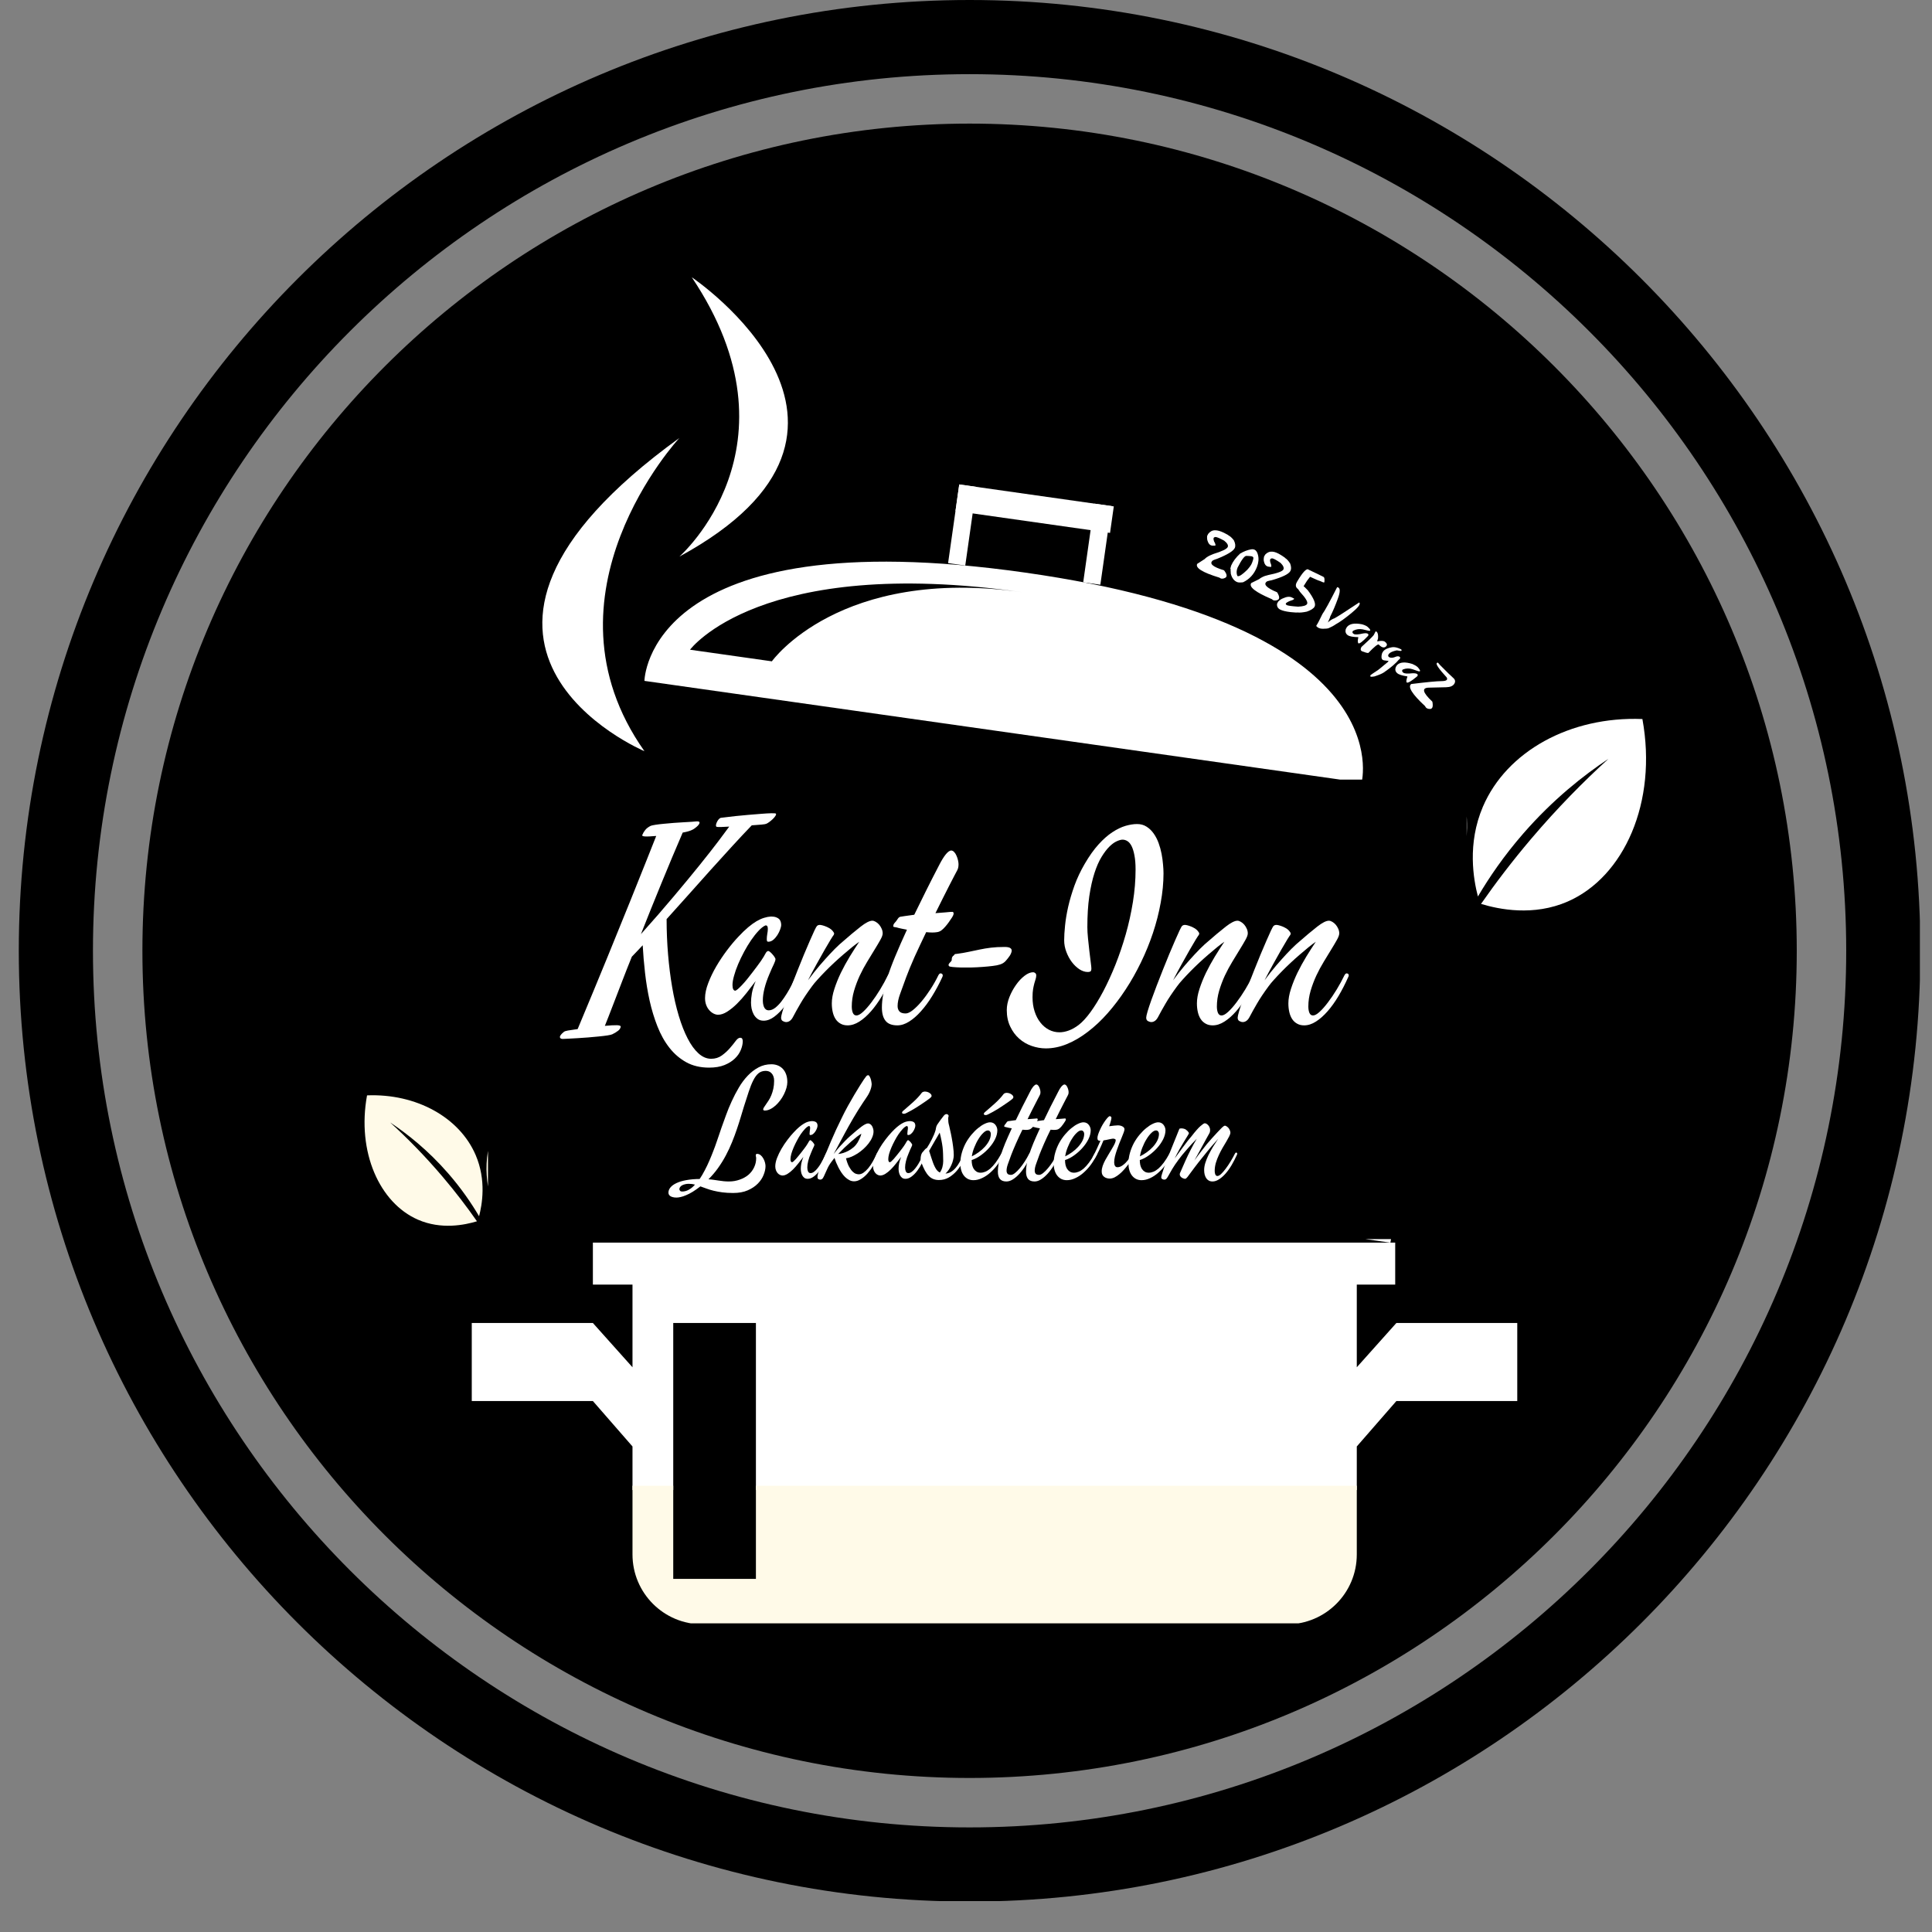
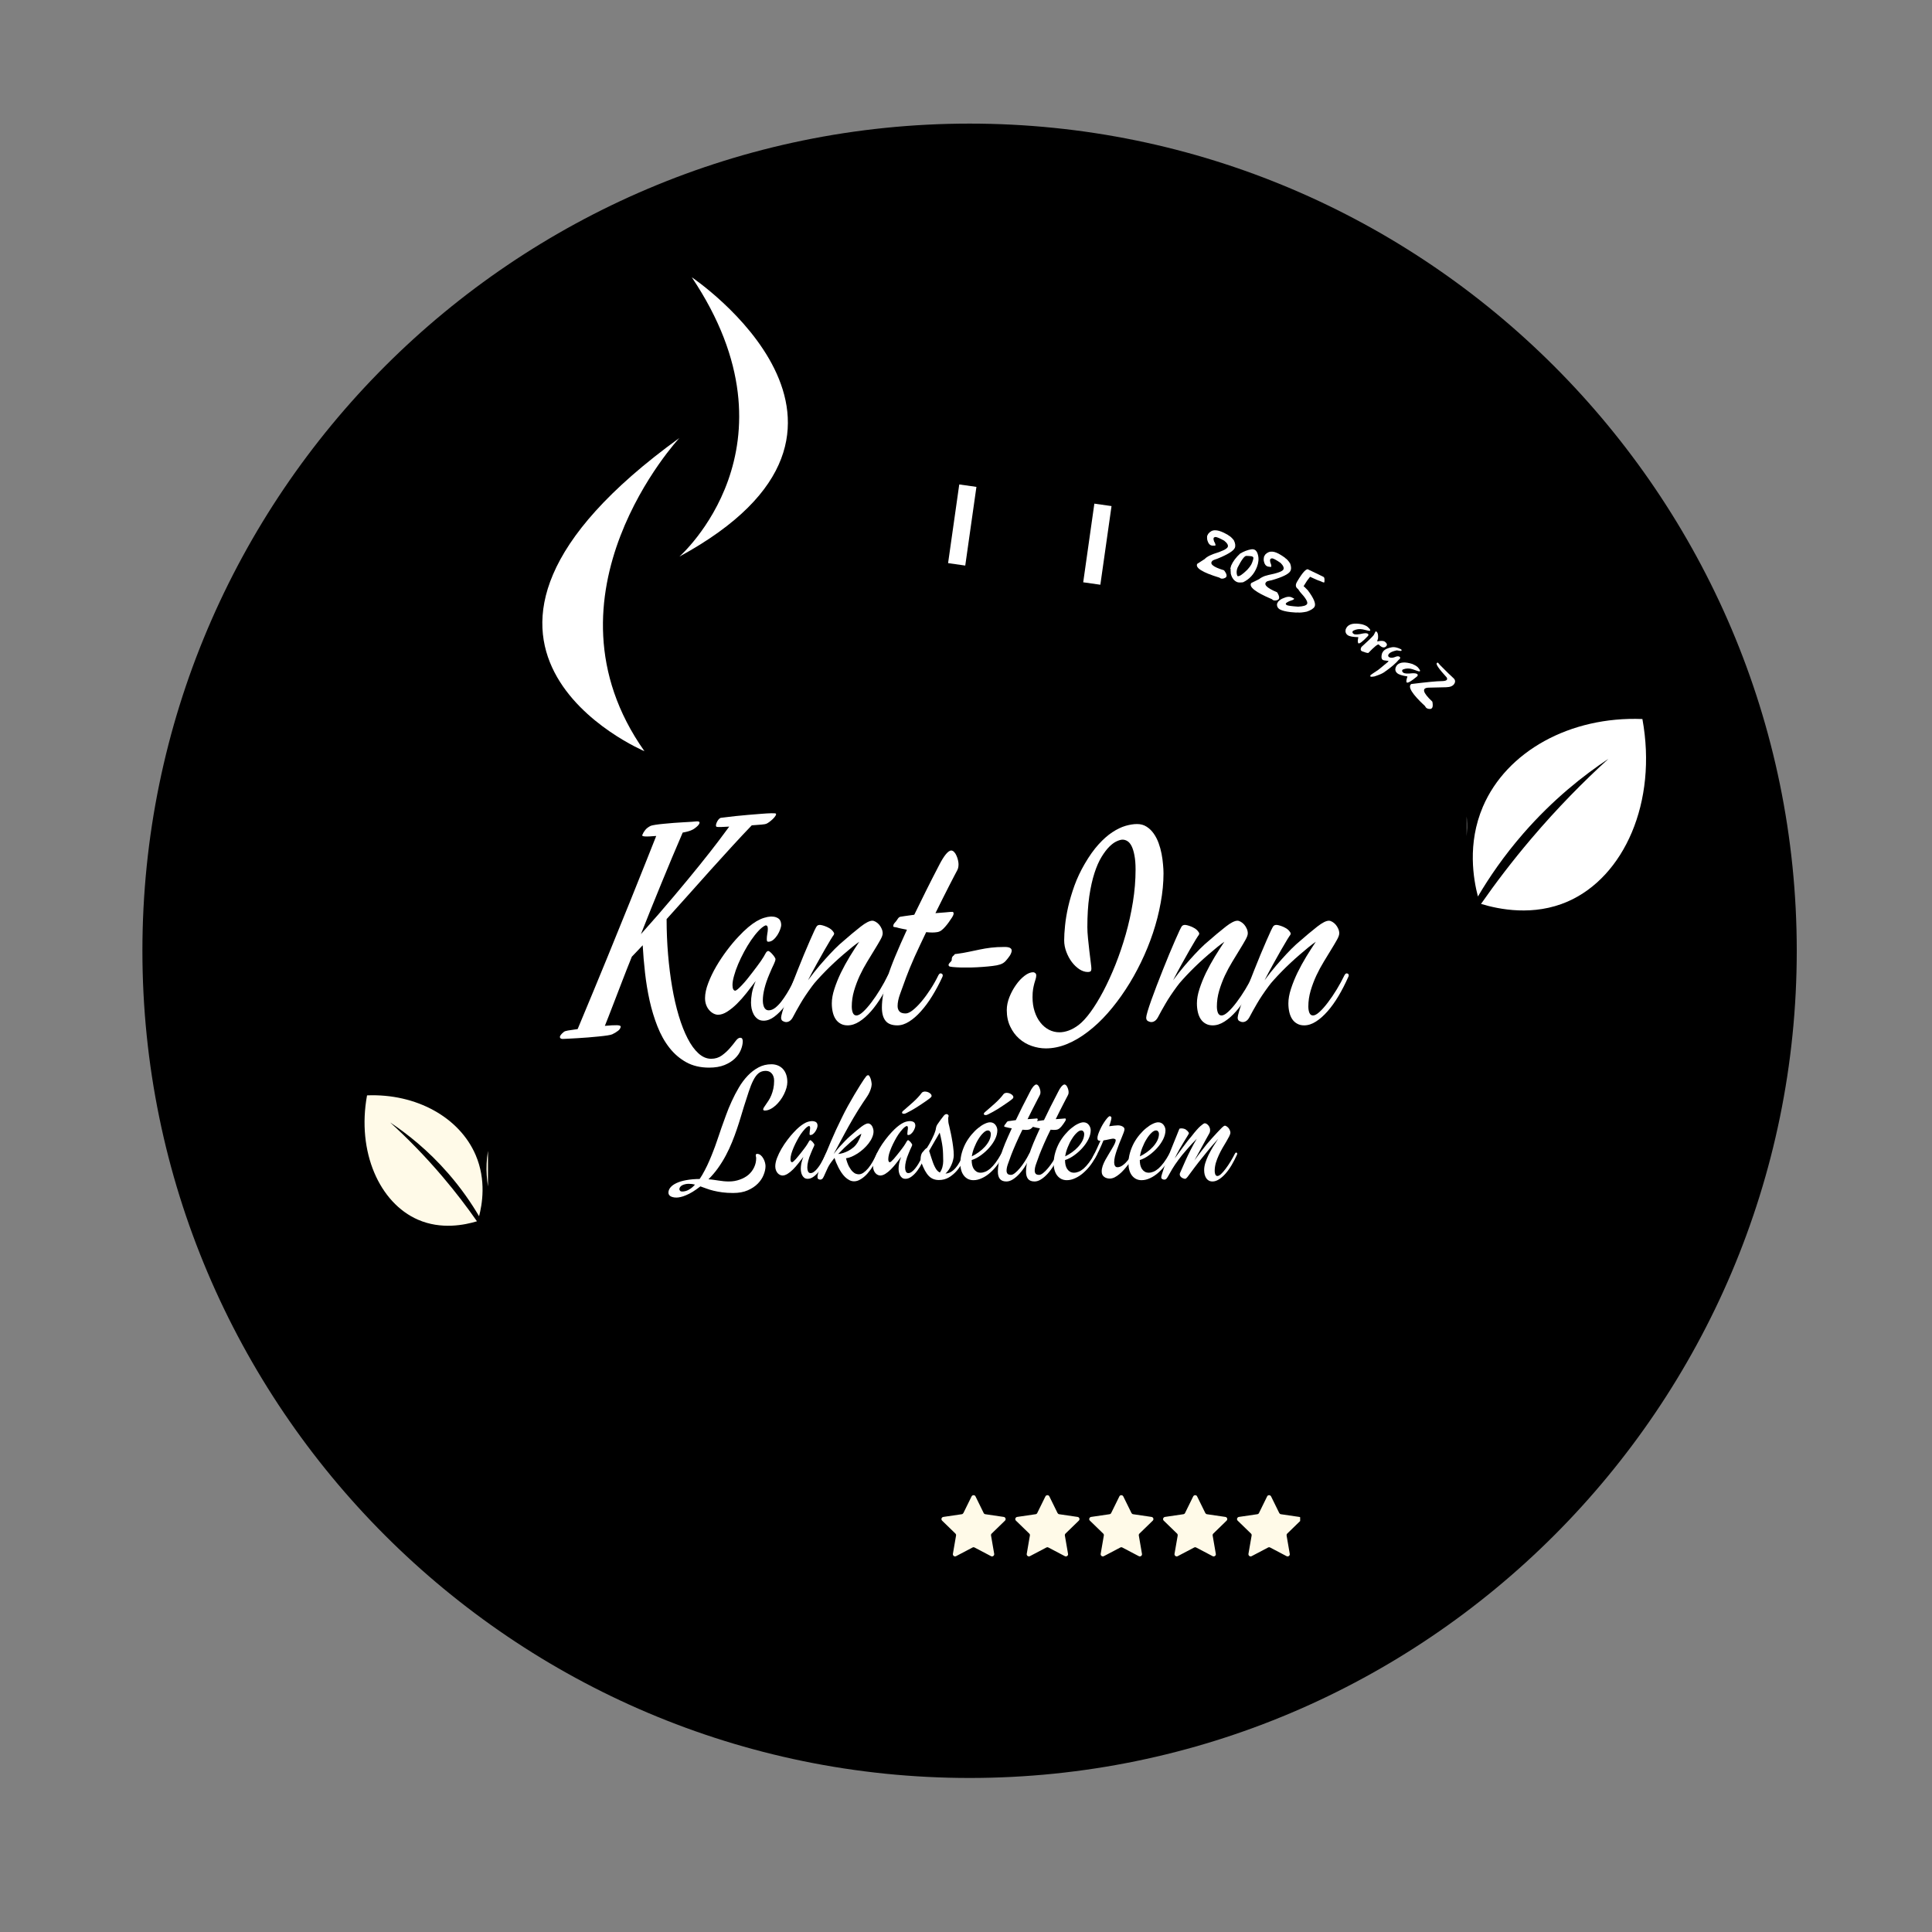
<svg xmlns="http://www.w3.org/2000/svg" width="500" zoomAndPan="magnify" viewBox="0 0 375 375" height="500" preserveAspectRatio="xMidYMid meet" version="1.0">
  <rect x="0" y="0" width="375" height="375" fill="#808080" stroke="none" />
  <defs>
    <g />
    <clipPath id="857bd89022">
-       <path d="M 3.648 0 L 372.648 0 L 372.648 369 L 3.648 369 Z M 3.648 0 " clip-rule="nonzero" />
-     </clipPath>
+       </clipPath>
    <clipPath id="f645e34608">
-       <path d="M 125 109 L 265 109 L 265 151.324 L 125 151.324 Z M 125 109 " clip-rule="nonzero" />
-     </clipPath>
+       </clipPath>
    <clipPath id="0c9db784de">
      <path d="M 131 53.824 L 153 53.824 L 153 109 L 131 109 Z M 131 53.824 " clip-rule="nonzero" />
    </clipPath>
    <clipPath id="ee1a5d408b">
      <path d="M 0.441 43 L 203.5 43 L 203.5 91.211 L 0.441 91.211 Z M 0.441 43 " clip-rule="nonzero" />
    </clipPath>
    <clipPath id="8b8dc86f00">
      <path d="M 39 42.508 L 180 42.508 L 180 44 L 39 44 Z M 39 42.508 " clip-rule="nonzero" />
    </clipPath>
    <clipPath id="2e3e6b41ef">
      <path d="M 0.441 90.379 L 195.953 90.379 L 195.953 117.086 L 0.441 117.086 Z M 0.441 90.379 " clip-rule="nonzero" />
    </clipPath>
    <clipPath id="087487f93d">
-       <rect x="0" width="204" y="0" height="145" />
-     </clipPath>
+       </clipPath>
    <clipPath id="cef702f986">
      <path d="M 94 203.02 L 94.719 203.02 L 94.719 238 L 94 238 Z M 94 203.02 " clip-rule="nonzero" />
    </clipPath>
    <clipPath id="3fa7110ebb">
      <rect x="0" width="157" y="0" height="68" />
    </clipPath>
    <clipPath id="8e8423336f">
      <path d="M 284.684 126 L 320 126 L 320 177 L 284.684 177 Z M 284.684 126 " clip-rule="nonzero" />
    </clipPath>
    <clipPath id="5ce9242f02">
      <path d="M 0.684 0.719 L 1 0.719 L 1 50 L 0.684 50 Z M 0.684 0.719 " clip-rule="nonzero" />
    </clipPath>
    <clipPath id="9d2dca8d7a">
      <path d="M 1 13 L 35.68 13 L 35.68 50.879 L 1 50.879 Z M 1 13 " clip-rule="nonzero" />
    </clipPath>
    <clipPath id="5d1d2a364e">
      <rect x="0" width="36" y="0" height="51" />
    </clipPath>
    <clipPath id="dce3268fd5">
      <path d="M 182.609 290.129 L 252.359 290.129 L 252.359 302.129 L 182.609 302.129 Z M 182.609 290.129 " clip-rule="nonzero" />
    </clipPath>
    <clipPath id="312cd208c7">
      <path d="M 97 17 L 112.961 17 L 112.961 29 L 97 29 Z M 97 17 " clip-rule="nonzero" />
    </clipPath>
    <clipPath id="ee04d2853f">
      <rect x="0" width="113" y="0" height="38" />
    </clipPath>
    <clipPath id="8f61a55630">
      <rect x="0" width="63" y="0" height="48" />
    </clipPath>
  </defs>
  <g clip-path="url(#857bd89022)">
    <path fill="#000000" d="M 188.195 0 C 86.398 0 3.648 82.824 3.648 184.547 C 3.648 286.344 86.398 369.094 188.195 369.094 C 289.918 369.094 372.742 286.344 372.742 184.547 C 372.742 82.824 289.918 0 188.195 0 Z M 188.195 354.699 C 94.371 354.699 18.043 278.371 18.043 184.547 C 18.043 90.723 94.371 14.395 188.195 14.395 C 282.02 14.395 358.348 90.723 358.348 184.547 C 358.348 278.371 282.02 354.699 188.195 354.699 Z M 188.195 354.699 " fill-opacity="1" fill-rule="nonzero" />
  </g>
  <path fill="#000000" d="M 188.195 23.992 C 99.688 23.992 27.641 96.039 27.641 184.547 C 27.641 273.055 99.688 345.102 188.195 345.102 C 276.703 345.102 348.75 273.055 348.75 184.547 C 348.75 96.039 276.703 23.992 188.195 23.992 Z M 188.195 23.992 " fill-opacity="1" fill-rule="nonzero" />
-   <path fill="#ffffff" d="M 215.457 103.438 L 185.461 99.18 L 186.191 94.031 L 216.188 98.289 L 215.457 103.438 " fill-opacity="1" fill-rule="nonzero" />
  <path fill="#ffffff" d="M 187.355 109.777 L 184.023 109.301 L 186.191 94.031 L 189.523 94.504 L 187.355 109.777 " fill-opacity="1" fill-rule="nonzero" />
  <path fill="#ffffff" d="M 213.578 113.496 L 210.25 113.023 L 212.414 97.758 L 215.746 98.23 L 213.578 113.496 " fill-opacity="1" fill-rule="nonzero" />
  <g clip-path="url(#f645e34608)">
    <path fill="#ffffff" d="M 149.82 128.363 L 133.934 126.109 C 133.934 126.109 147.5 107.719 198.41 114.945 C 162.941 109.906 149.82 128.363 149.82 128.363 Z M 198.953 111.137 C 125.441 100.699 125.086 132.16 125.086 132.16 L 264.277 151.91 C 264.277 151.91 272.461 121.57 198.953 111.137 " fill-opacity="1" fill-rule="nonzero" />
  </g>
  <path fill="#ffffff" d="M 125.086 145.805 C 125.086 145.805 76.266 125.246 131.867 85.012 C 131.867 85.012 103.613 115.41 125.086 145.805 " fill-opacity="1" fill-rule="nonzero" />
  <g clip-path="url(#0c9db784de)">
    <path fill="#ffffff" d="M 131.867 108.035 C 131.867 108.035 156.297 86.648 134.277 53.82 C 134.277 53.82 177.805 83.066 131.867 108.035 " fill-opacity="1" fill-rule="nonzero" />
  </g>
  <g transform="matrix(1, 0, 0, 1, 91, 198)">
    <g clip-path="url(#087487f93d)">
      <g clip-path="url(#ee1a5d408b)">
        <path fill="#ffffff" d="M 55.723 135.414 L 39.676 135.414 L 39.676 58.793 L 55.723 58.793 Z M 180.035 58.793 L 172.352 67.387 L 172.352 51.336 L 179.809 51.336 L 179.809 43.195 L 24.078 43.195 L 24.078 51.336 L 31.766 51.336 L 31.766 67.387 L 24.078 58.793 L 0.57 58.793 L 0.57 73.941 L 24.078 73.941 L 31.766 82.758 L 31.766 130.672 C 31.766 138.164 37.836 144.234 45.328 144.234 L 158.793 144.234 C 166.281 144.234 172.352 138.164 172.352 130.672 L 172.352 82.758 L 180.035 73.941 L 203.543 73.941 L 203.543 58.793 L 180.035 58.793 " fill-opacity="1" fill-rule="nonzero" />
      </g>
      <g clip-path="url(#8b8dc86f00)">
        <path fill="#ffffff" d="M 64.41 19.652 L 48.523 17.398 C 48.523 17.398 62.09 -0.992 113 6.234 C 77.531 1.195 64.41 19.652 64.41 19.652 Z M 113.543 2.426 C 40.027 -8.012 39.672 23.445 39.672 23.445 L 178.867 43.199 C 178.867 43.199 187.051 12.855 113.543 2.426 " fill-opacity="1" fill-rule="nonzero" />
      </g>
      <g clip-path="url(#2e3e6b41ef)">
        <path fill="#fffae8" d="M 55.723 108.457 L 39.676 108.457 L 39.676 31.836 L 55.723 31.836 Z M 180.035 31.836 L 172.352 40.43 L 172.352 24.379 L 179.809 24.379 L 179.809 16.242 L 24.078 16.242 L 24.078 24.379 L 31.766 24.379 L 31.766 40.43 L 24.078 31.836 L 0.57 31.836 L 0.57 46.984 L 24.078 46.984 L 31.766 55.801 L 31.766 103.715 C 31.766 111.207 37.836 117.277 45.328 117.277 L 158.793 117.277 C 166.281 117.277 172.352 111.207 172.352 103.715 L 172.352 55.801 L 180.035 46.984 L 203.543 46.984 L 203.543 31.836 L 180.035 31.836 " fill-opacity="1" fill-rule="nonzero" />
      </g>
    </g>
  </g>
  <g clip-path="url(#cef702f986)">
    <path fill="#fffae8" d="M 96.633 236.715 C 95.289 233.617 93.289 227.59 95.254 221.152 C 98.473 210.59 111.113 203.02 126.32 204 C 128.34 216.883 123.363 228.953 113.984 234.34 C 107.668 237.969 101.125 237.547 98.023 237.113 C 101.199 234.707 104.762 231.617 108.32 227.707 C 113.816 221.668 117.484 215.676 119.914 210.895 C 116.426 215.758 112.234 221.016 107.227 226.387 C 103.613 230.262 100.043 233.691 96.633 236.715 Z M 96.633 236.715 " fill-opacity="1" fill-rule="nonzero" />
  </g>
  <path fill="#fffae8" d="M 92.578 237.051 C 90.203 237.77 85.637 238.715 81.109 236.734 C 73.68 233.484 69.23 223.617 71.242 212.609 C 80.812 212.23 89.195 216.891 92.324 224.191 C 94.434 229.109 93.566 233.848 92.988 236.07 C 91.504 233.551 89.551 230.688 87 227.758 C 83.066 223.234 79.008 220.047 75.727 217.867 C 78.98 220.828 82.457 224.332 85.945 228.445 C 88.465 231.41 90.664 234.309 92.578 237.051 Z M 92.578 237.051 " fill-opacity="1" fill-rule="nonzero" />
  <g transform="matrix(1, 0, 0, 1, 107, 148)">
    <g clip-path="url(#3fa7110ebb)">
      <g fill="#ffffff" fill-opacity="1">
        <g transform="translate(8.044, 49.82)">
          <g>
            <path d="M 20.156 -38.391 C 20.613 -38.422 20.801 -38.301 20.719 -38.031 C 20.645 -37.758 20.328 -37.422 19.766 -37.016 C 19.68 -36.961 19.594 -36.906 19.5 -36.844 C 19.414 -36.789 19.285 -36.727 19.109 -36.656 C 18.941 -36.582 18.727 -36.508 18.469 -36.438 C 18.207 -36.363 17.875 -36.289 17.469 -36.219 C 16.094 -33.031 14.711 -29.742 13.328 -26.359 C 11.941 -22.984 10.617 -19.695 9.359 -16.5 C 11.766 -19.188 13.91 -21.656 15.797 -23.906 C 17.691 -26.156 19.348 -28.16 20.766 -29.922 C 22.18 -31.68 23.363 -33.188 24.312 -34.438 C 25.258 -35.695 25.988 -36.676 26.5 -37.375 C 25.875 -37.344 25.336 -37.316 24.891 -37.297 C 24.441 -37.285 24.176 -37.297 24.094 -37.328 C 23.977 -37.348 23.922 -37.441 23.922 -37.609 C 23.93 -37.785 23.977 -37.969 24.062 -38.156 C 24.145 -38.352 24.254 -38.539 24.391 -38.719 C 24.535 -38.906 24.691 -39.023 24.859 -39.078 C 24.922 -39.086 25.223 -39.125 25.766 -39.188 C 26.316 -39.258 26.977 -39.336 27.75 -39.422 C 28.52 -39.504 29.348 -39.582 30.234 -39.656 C 31.129 -39.738 31.961 -39.805 32.734 -39.859 C 33.504 -39.922 34.148 -39.957 34.672 -39.969 C 35.203 -39.977 35.5 -39.953 35.562 -39.891 C 35.625 -39.785 35.586 -39.633 35.453 -39.438 C 35.328 -39.238 35.156 -39.035 34.938 -38.828 C 34.727 -38.629 34.504 -38.441 34.266 -38.266 C 34.035 -38.098 33.844 -37.984 33.688 -37.922 C 33.594 -37.867 33.281 -37.816 32.75 -37.766 C 32.227 -37.723 31.602 -37.676 30.875 -37.625 C 29.707 -36.414 28.445 -35.07 27.094 -33.594 C 25.75 -32.125 24.359 -30.594 22.922 -29 C 21.492 -27.414 20.051 -25.801 18.594 -24.156 C 17.133 -22.52 15.719 -20.941 14.344 -19.422 C 14.344 -17.098 14.438 -14.816 14.625 -12.578 C 14.812 -10.348 15.078 -8.227 15.422 -6.219 C 15.766 -4.219 16.191 -2.363 16.703 -0.656 C 17.211 1.039 17.785 2.504 18.422 3.734 C 19.055 4.973 19.758 5.941 20.531 6.641 C 21.301 7.336 22.117 7.688 22.984 7.688 C 23.785 7.688 24.477 7.473 25.062 7.047 C 25.656 6.617 26.172 6.148 26.609 5.641 C 27.047 5.141 27.422 4.676 27.734 4.25 C 28.055 3.82 28.348 3.609 28.609 3.609 C 28.836 3.609 28.977 3.68 29.031 3.828 C 29.094 3.973 29.125 4.117 29.125 4.266 C 29.125 4.797 29 5.363 28.75 5.969 C 28.508 6.57 28.125 7.129 27.594 7.641 C 27.07 8.148 26.398 8.57 25.578 8.906 C 24.754 9.238 23.758 9.406 22.594 9.406 C 20.895 9.406 19.414 9.055 18.156 8.359 C 16.895 7.66 15.801 6.719 14.875 5.531 C 13.945 4.344 13.176 2.961 12.562 1.391 C 11.945 -0.172 11.441 -1.832 11.047 -3.594 C 10.66 -5.352 10.363 -7.156 10.156 -9 C 9.945 -10.844 9.797 -12.625 9.703 -14.344 C 9.359 -13.969 9 -13.586 8.625 -13.203 C 8.258 -12.816 7.914 -12.457 7.594 -12.125 C 6.914 -10.445 6.297 -8.875 5.734 -7.406 C 5.172 -5.938 4.664 -4.625 4.219 -3.469 C 3.781 -2.32 3.398 -1.336 3.078 -0.516 C 2.766 0.305 2.523 0.91 2.359 1.297 C 3.391 1.203 4.176 1.16 4.719 1.172 C 5.27 1.191 5.504 1.316 5.422 1.547 C 5.348 1.828 5.176 2.066 4.906 2.266 C 4.645 2.473 4.285 2.691 3.828 2.922 C 3.66 3.004 3.336 3.082 2.859 3.156 C 2.379 3.227 1.816 3.297 1.172 3.359 C 0.523 3.43 -0.16 3.492 -0.891 3.547 C -1.617 3.609 -2.301 3.656 -2.938 3.688 C -3.582 3.719 -4.145 3.75 -4.625 3.781 C -5.113 3.812 -5.43 3.828 -5.578 3.828 C -6.047 3.879 -6.305 3.773 -6.359 3.516 C -6.41 3.266 -6.148 2.91 -5.578 2.453 C -5.461 2.359 -5.207 2.273 -4.812 2.203 C -4.414 2.141 -3.785 2.047 -2.922 1.922 C -0.797 -3.16 1.125 -7.801 2.844 -12 C 4.562 -16.195 6.062 -19.891 7.344 -23.078 C 8.633 -26.273 9.695 -28.926 10.531 -31.031 C 11.363 -33.133 11.961 -34.645 12.328 -35.562 C 11.297 -35.469 10.555 -35.438 10.109 -35.469 C 9.672 -35.5 9.52 -35.613 9.656 -35.812 C 9.75 -36.07 9.922 -36.363 10.172 -36.688 C 10.43 -37.02 10.797 -37.301 11.266 -37.531 C 11.43 -37.594 11.742 -37.66 12.203 -37.734 C 12.66 -37.805 13.188 -37.867 13.781 -37.922 C 14.383 -37.984 15.031 -38.039 15.719 -38.094 C 16.406 -38.145 17.047 -38.188 17.641 -38.219 C 18.242 -38.258 18.773 -38.289 19.234 -38.312 C 19.691 -38.344 20 -38.367 20.156 -38.391 Z M 20.156 -38.391 " />
          </g>
        </g>
      </g>
      <g fill="#ffffff" fill-opacity="1">
        <g transform="translate(31.567, 49.82)">
          <g>
            <path d="M 16.75 -8.156 C 16.406 -7.238 15.973 -6.281 15.453 -5.281 C 14.941 -4.281 14.375 -3.363 13.75 -2.531 C 13.125 -1.707 12.457 -1.031 11.75 -0.5 C 11.051 0.031 10.352 0.297 9.656 0.297 C 9.176 0.297 8.781 0.176 8.469 -0.062 C 8.156 -0.301 7.906 -0.594 7.719 -0.938 C 7.531 -1.289 7.395 -1.672 7.312 -2.078 C 7.238 -2.492 7.203 -2.875 7.203 -3.219 C 7.203 -3.738 7.258 -4.344 7.375 -5.031 C 7.5 -5.719 7.742 -6.504 8.109 -7.391 C 7.547 -6.641 6.957 -5.875 6.344 -5.094 C 5.727 -4.312 5.102 -3.609 4.469 -2.984 C 3.844 -2.367 3.211 -1.859 2.578 -1.453 C 1.953 -1.055 1.363 -0.859 0.812 -0.859 C 0.551 -0.859 0.273 -0.926 -0.016 -1.062 C -0.316 -1.207 -0.594 -1.414 -0.844 -1.688 C -1.102 -1.957 -1.312 -2.289 -1.469 -2.688 C -1.633 -3.094 -1.719 -3.555 -1.719 -4.078 C -1.719 -4.961 -1.508 -5.941 -1.094 -7.016 C -0.688 -8.086 -0.172 -9.16 0.453 -10.234 C 1.086 -11.316 1.785 -12.363 2.547 -13.375 C 3.316 -14.395 4.062 -15.281 4.781 -16.031 C 5.438 -16.738 6.055 -17.336 6.641 -17.828 C 7.223 -18.316 7.77 -18.711 8.281 -19.016 C 8.801 -19.316 9.289 -19.535 9.75 -19.672 C 10.207 -19.816 10.648 -19.898 11.078 -19.922 C 11.473 -19.922 11.801 -19.875 12.062 -19.781 C 12.32 -19.688 12.523 -19.566 12.672 -19.422 C 12.816 -19.273 12.914 -19.102 12.969 -18.906 C 13.031 -18.707 13.062 -18.504 13.062 -18.297 C 13.062 -18.066 12.992 -17.77 12.859 -17.406 C 12.734 -17.051 12.555 -16.691 12.328 -16.328 C 12.098 -15.973 11.832 -15.664 11.531 -15.406 C 11.227 -15.156 10.906 -15.031 10.562 -15.031 C 10.426 -15.031 10.344 -15.078 10.312 -15.172 C 10.281 -15.273 10.266 -15.398 10.266 -15.547 C 10.266 -15.828 10.297 -16.156 10.359 -16.531 C 10.43 -16.906 10.469 -17.234 10.469 -17.516 C 10.469 -17.754 10.438 -17.926 10.375 -18.031 C 10.32 -18.145 10.203 -18.203 10.016 -18.203 C 9.586 -18.016 9.133 -17.66 8.656 -17.141 C 8.176 -16.629 7.695 -16.023 7.219 -15.328 C 6.75 -14.641 6.297 -13.891 5.859 -13.078 C 5.422 -12.266 5.035 -11.461 4.703 -10.672 C 4.367 -9.879 4.102 -9.125 3.906 -8.406 C 3.707 -7.695 3.609 -7.102 3.609 -6.625 C 3.609 -6.281 3.656 -6.008 3.75 -5.812 C 3.852 -5.625 3.977 -5.531 4.125 -5.531 C 4.238 -5.531 4.414 -5.633 4.656 -5.844 C 4.906 -6.062 5.191 -6.344 5.516 -6.688 C 5.836 -7.031 6.172 -7.414 6.516 -7.844 C 6.859 -8.281 7.195 -8.711 7.531 -9.141 C 7.863 -9.566 8.164 -9.969 8.438 -10.344 C 8.719 -10.719 8.941 -11.023 9.109 -11.266 C 9.535 -11.891 9.832 -12.375 10 -12.719 C 10.176 -13.062 10.363 -13.234 10.562 -13.234 C 10.645 -13.234 10.766 -13.164 10.922 -13.031 C 11.078 -12.906 11.227 -12.754 11.375 -12.578 C 11.531 -12.41 11.664 -12.234 11.781 -12.047 C 11.895 -11.867 11.953 -11.742 11.953 -11.672 C 11.953 -11.441 11.848 -11.113 11.641 -10.688 C 11.43 -10.27 11.133 -9.602 10.75 -8.688 C 10.332 -7.707 10.02 -6.789 9.812 -5.938 C 9.602 -5.094 9.5 -4.344 9.5 -3.688 C 9.5 -3.457 9.516 -3.227 9.547 -3 C 9.586 -2.77 9.645 -2.562 9.719 -2.375 C 9.801 -2.188 9.914 -2.031 10.062 -1.906 C 10.219 -1.781 10.414 -1.719 10.656 -1.719 C 11.051 -1.719 11.457 -1.875 11.875 -2.188 C 12.289 -2.508 12.691 -2.914 13.078 -3.406 C 13.461 -3.906 13.828 -4.438 14.172 -5 C 14.516 -5.562 14.816 -6.098 15.078 -6.609 C 15.336 -7.117 15.547 -7.547 15.703 -7.891 C 15.859 -8.242 15.953 -8.445 15.984 -8.5 C 16.117 -8.758 16.273 -8.891 16.453 -8.891 C 16.555 -8.891 16.645 -8.852 16.719 -8.781 C 16.801 -8.719 16.844 -8.625 16.844 -8.5 C 16.844 -8.395 16.812 -8.281 16.75 -8.156 Z M 16.75 -8.156 " />
          </g>
        </g>
      </g>
      <g fill="#ffffff" fill-opacity="1">
        <g transform="translate(47.97, 49.82)">
          <g>
            <path d="M 18.094 -8.156 C 17.52 -6.863 16.895 -5.645 16.219 -4.5 C 15.539 -3.363 14.832 -2.375 14.094 -1.531 C 13.352 -0.688 12.598 -0.02 11.828 0.469 C 11.066 0.957 10.305 1.203 9.547 1.203 C 9.023 1.203 8.57 1.094 8.188 0.875 C 7.801 0.664 7.484 0.375 7.234 0 C 6.984 -0.375 6.797 -0.82 6.672 -1.344 C 6.547 -1.875 6.484 -2.445 6.484 -3.062 C 6.484 -3.914 6.648 -4.852 6.984 -5.875 C 7.316 -6.906 7.738 -7.953 8.25 -9.016 C 8.77 -10.078 9.344 -11.125 9.969 -12.156 C 10.602 -13.188 11.219 -14.145 11.812 -15.031 C 11.406 -14.75 10.938 -14.395 10.406 -13.969 C 9.875 -13.539 9.316 -13.07 8.734 -12.562 C 8.148 -12.062 7.555 -11.531 6.953 -10.969 C 6.348 -10.406 5.773 -9.848 5.234 -9.297 C 4.691 -8.742 4.191 -8.211 3.734 -7.703 C 3.273 -7.203 2.898 -6.75 2.609 -6.344 C 1.703 -5.113 0.961 -4.004 0.391 -3.016 C -0.18 -2.035 -0.629 -1.234 -0.953 -0.609 C -1.18 -0.148 -1.41 0.156 -1.641 0.312 C -1.867 0.477 -2.109 0.562 -2.359 0.562 C -2.566 0.562 -2.785 0.5 -3.016 0.375 C -3.242 0.258 -3.359 0.035 -3.359 -0.297 C -3.359 -0.492 -3.27 -0.895 -3.094 -1.5 C -2.914 -2.102 -2.676 -2.828 -2.375 -3.672 C -2.07 -4.516 -1.727 -5.441 -1.344 -6.453 C -0.957 -7.473 -0.555 -8.5 -0.141 -9.531 C 0.273 -10.57 0.688 -11.586 1.094 -12.578 C 1.508 -13.578 1.891 -14.469 2.234 -15.25 C 2.578 -16.039 2.867 -16.691 3.109 -17.203 C 3.359 -17.723 3.523 -18.02 3.609 -18.094 C 3.816 -18.312 4.16 -18.352 4.641 -18.219 C 5.129 -18.094 5.613 -17.891 6.094 -17.609 C 6.32 -17.461 6.492 -17.316 6.609 -17.172 C 6.734 -17.023 6.832 -16.883 6.906 -16.75 C 6.938 -16.664 6.941 -16.594 6.922 -16.531 C 6.91 -16.469 6.891 -16.41 6.859 -16.359 C 6.805 -16.305 6.613 -16.016 6.281 -15.484 C 5.957 -14.953 5.555 -14.27 5.078 -13.438 C 4.609 -12.613 4.086 -11.688 3.516 -10.656 C 2.941 -9.625 2.391 -8.586 1.859 -7.547 C 2.648 -8.617 3.41 -9.582 4.141 -10.438 C 4.879 -11.289 5.535 -12.023 6.109 -12.641 C 6.766 -13.348 7.395 -13.977 8 -14.531 C 9.758 -16.07 11.125 -17.219 12.094 -17.969 C 13.07 -18.727 13.82 -19.109 14.344 -19.109 C 14.551 -19.109 14.773 -19.035 15.016 -18.891 C 15.254 -18.754 15.473 -18.57 15.672 -18.344 C 15.867 -18.113 16.031 -17.852 16.156 -17.562 C 16.289 -17.27 16.359 -16.969 16.359 -16.656 C 16.359 -16.344 16.207 -15.922 15.906 -15.391 C 15.613 -14.859 15.242 -14.234 14.797 -13.516 C 14.359 -12.805 13.879 -12.02 13.359 -11.156 C 12.836 -10.301 12.352 -9.398 11.906 -8.453 C 11.469 -7.504 11.098 -6.52 10.797 -5.5 C 10.504 -4.488 10.359 -3.473 10.359 -2.453 C 10.359 -1.984 10.426 -1.578 10.562 -1.234 C 10.707 -0.891 10.941 -0.719 11.266 -0.719 C 11.609 -0.719 12.035 -0.953 12.547 -1.422 C 13.066 -1.898 13.609 -2.516 14.172 -3.266 C 14.742 -4.016 15.312 -4.852 15.875 -5.781 C 16.438 -6.707 16.93 -7.613 17.359 -8.5 C 17.492 -8.758 17.645 -8.891 17.812 -8.891 C 17.883 -8.891 17.969 -8.859 18.062 -8.797 C 18.156 -8.742 18.203 -8.645 18.203 -8.5 C 18.203 -8.395 18.164 -8.281 18.094 -8.156 Z M 18.094 -8.156 " />
          </g>
        </g>
      </g>
      <g fill="#ffffff" fill-opacity="1">
        <g transform="translate(65.723, 49.82)">
          <g>
            <path d="M 13.062 -28.875 C 12.945 -28.664 12.754 -28.301 12.484 -27.781 C 12.211 -27.27 11.891 -26.645 11.516 -25.906 C 11.141 -25.164 10.723 -24.344 10.266 -23.438 C 9.805 -22.531 9.332 -21.578 8.844 -20.578 C 9.582 -20.629 10.25 -20.68 10.844 -20.734 C 11.438 -20.797 11.863 -20.828 12.125 -20.828 C 12.207 -20.828 12.27 -20.797 12.312 -20.734 C 12.352 -20.68 12.375 -20.613 12.375 -20.531 C 12.375 -20.395 12.336 -20.254 12.266 -20.109 C 12.191 -19.961 12.129 -19.848 12.078 -19.766 C 11.879 -19.473 11.672 -19.164 11.453 -18.844 C 11.234 -18.531 11 -18.234 10.75 -17.953 C 10.508 -17.672 10.258 -17.43 10 -17.234 C 9.738 -17.047 9.457 -16.93 9.156 -16.891 C 8.633 -16.797 7.93 -16.797 7.047 -16.891 C 6.641 -16.055 6.242 -15.223 5.859 -14.391 C 5.473 -13.566 5.109 -12.781 4.766 -12.031 C 4.43 -11.281 4.129 -10.57 3.859 -9.906 C 3.598 -9.25 3.367 -8.664 3.172 -8.156 C 2.711 -6.875 2.316 -5.785 1.984 -4.891 C 1.66 -4.004 1.5 -3.223 1.5 -2.547 C 1.5 -2.129 1.613 -1.785 1.844 -1.516 C 2.082 -1.242 2.488 -1.109 3.062 -1.109 C 3.445 -1.109 3.91 -1.32 4.453 -1.75 C 5.004 -2.188 5.57 -2.754 6.156 -3.453 C 6.75 -4.16 7.332 -4.957 7.906 -5.844 C 8.477 -6.727 8.977 -7.613 9.406 -8.5 C 9.539 -8.758 9.688 -8.891 9.844 -8.891 C 9.957 -8.891 10.055 -8.852 10.141 -8.781 C 10.223 -8.719 10.266 -8.625 10.266 -8.5 C 10.266 -8.395 10.234 -8.281 10.172 -8.156 C 9.578 -6.863 8.926 -5.645 8.219 -4.5 C 7.52 -3.363 6.789 -2.375 6.031 -1.531 C 5.281 -0.688 4.516 -0.02 3.734 0.469 C 2.961 0.957 2.203 1.203 1.453 1.203 C 0.391 1.203 -0.375 0.906 -0.844 0.312 C -1.312 -0.27 -1.547 -1.129 -1.547 -2.266 C -1.547 -3.078 -1.457 -3.957 -1.281 -4.906 C -1.113 -5.863 -0.844 -6.938 -0.469 -8.125 C -0.094 -9.32 0.406 -10.672 1.031 -12.172 C 1.656 -13.68 2.414 -15.41 3.312 -17.359 C 2.938 -17.441 2.578 -17.516 2.234 -17.578 C 1.891 -17.648 1.578 -17.727 1.297 -17.812 C 1.098 -17.852 0.941 -17.879 0.828 -17.891 C 0.711 -17.91 0.656 -17.961 0.656 -18.047 C 0.656 -18.234 0.707 -18.398 0.812 -18.547 C 0.926 -18.691 1.07 -18.863 1.25 -19.062 C 1.332 -19.188 1.438 -19.336 1.562 -19.516 C 1.688 -19.703 1.836 -19.82 2.016 -19.875 C 2.141 -19.906 2.441 -19.953 2.922 -20.016 C 3.41 -20.078 4.016 -20.16 4.734 -20.266 C 5.422 -21.68 6.164 -23.195 6.969 -24.812 C 7.77 -26.426 8.664 -28.18 9.656 -30.078 C 9.832 -30.422 10.02 -30.754 10.219 -31.078 C 10.414 -31.398 10.609 -31.68 10.797 -31.922 C 10.992 -32.172 11.188 -32.367 11.375 -32.516 C 11.57 -32.66 11.75 -32.734 11.906 -32.734 C 12.102 -32.734 12.289 -32.641 12.469 -32.453 C 12.656 -32.266 12.805 -32.031 12.922 -31.75 C 13.047 -31.477 13.145 -31.188 13.219 -30.875 C 13.289 -30.57 13.328 -30.305 13.328 -30.078 C 13.328 -29.773 13.301 -29.535 13.25 -29.359 C 13.207 -29.191 13.145 -29.031 13.062 -28.875 Z M 13.062 -28.875 " />
          </g>
        </g>
      </g>
      <g fill="#ffffff" fill-opacity="1">
        <g transform="translate(75.57, 49.82)">
          <g>
            <path d="M 12.422 -14.016 C 12.879 -14.016 13.211 -13.961 13.422 -13.859 C 13.629 -13.754 13.75 -13.617 13.781 -13.453 C 13.82 -13.297 13.801 -13.113 13.719 -12.906 C 13.645 -12.695 13.551 -12.504 13.438 -12.328 C 13.219 -12.004 12.957 -11.672 12.656 -11.328 C 12.352 -10.984 11.973 -10.742 11.516 -10.609 C 11.172 -10.492 10.695 -10.398 10.094 -10.328 C 9.5 -10.254 8.848 -10.191 8.141 -10.141 C 7.43 -10.086 6.695 -10.051 5.938 -10.031 C 5.188 -10.02 4.504 -10.02 3.891 -10.031 C 3.273 -10.051 2.754 -10.082 2.328 -10.125 C 1.898 -10.164 1.664 -10.227 1.625 -10.312 C 1.539 -10.414 1.52 -10.52 1.562 -10.625 C 1.602 -10.727 1.664 -10.828 1.75 -10.922 C 1.844 -11.023 1.93 -11.117 2.016 -11.203 C 2.098 -11.297 2.145 -11.383 2.156 -11.469 C 2.156 -11.695 2.18 -11.879 2.234 -12.016 C 2.297 -12.16 2.422 -12.297 2.609 -12.422 C 2.68 -12.555 2.75 -12.629 2.812 -12.641 C 2.883 -12.66 2.988 -12.672 3.125 -12.672 C 4 -12.785 4.789 -12.922 5.5 -13.078 C 6.207 -13.234 6.906 -13.379 7.594 -13.516 C 8.281 -13.66 9.004 -13.781 9.766 -13.875 C 10.523 -13.969 11.41 -14.016 12.422 -14.016 Z M 12.422 -14.016 " />
          </g>
        </g>
      </g>
      <g fill="#ffffff" fill-opacity="1">
        <g transform="translate(92.93, 49.82)">
          <g>
            <path d="M 25.906 -28.312 C 25.906 -26.469 25.723 -24.562 25.359 -22.594 C 25.004 -20.625 24.504 -18.672 23.859 -16.734 C 23.211 -14.797 22.438 -12.895 21.531 -11.031 C 20.633 -9.176 19.641 -7.414 18.547 -5.75 C 17.461 -4.094 16.301 -2.562 15.062 -1.156 C 13.832 0.238 12.551 1.441 11.219 2.453 C 9.895 3.473 8.547 4.266 7.172 4.828 C 5.797 5.391 4.426 5.672 3.062 5.672 C 2.133 5.672 1.211 5.508 0.297 5.188 C -0.609 4.875 -1.414 4.398 -2.125 3.766 C -2.832 3.141 -3.406 2.363 -3.844 1.438 C -4.289 0.508 -4.516 -0.555 -4.516 -1.766 C -4.516 -2.586 -4.344 -3.43 -4 -4.297 C -3.656 -5.16 -3.227 -5.945 -2.719 -6.656 C -2.219 -7.375 -1.664 -7.961 -1.062 -8.422 C -0.469 -8.879 0.086 -9.109 0.609 -9.109 C 0.742 -9.109 0.875 -9.055 1 -8.953 C 1.133 -8.848 1.203 -8.695 1.203 -8.5 C 1.203 -8.27 1.164 -8.039 1.094 -7.812 C 1.02 -7.582 0.938 -7.305 0.844 -6.984 C 0.758 -6.672 0.676 -6.297 0.594 -5.859 C 0.52 -5.422 0.484 -4.891 0.484 -4.266 C 0.484 -3.254 0.617 -2.332 0.891 -1.5 C 1.16 -0.664 1.531 0.047 2 0.641 C 2.469 1.242 3.02 1.711 3.656 2.047 C 4.289 2.379 4.977 2.547 5.719 2.547 C 6.289 2.547 6.891 2.43 7.516 2.203 C 8.148 1.973 8.797 1.609 9.453 1.109 C 10.16 0.566 10.926 -0.266 11.75 -1.391 C 12.57 -2.523 13.395 -3.867 14.219 -5.422 C 15.039 -6.984 15.828 -8.703 16.578 -10.578 C 17.328 -12.461 17.992 -14.426 18.578 -16.469 C 19.16 -18.52 19.625 -20.613 19.969 -22.75 C 20.312 -24.883 20.484 -26.977 20.484 -29.031 C 20.484 -30.125 20.41 -31.039 20.266 -31.781 C 20.129 -32.52 19.945 -33.117 19.719 -33.578 C 19.488 -34.035 19.223 -34.359 18.922 -34.547 C 18.617 -34.742 18.297 -34.844 17.953 -34.844 C 17.66 -34.844 17.285 -34.738 16.828 -34.531 C 16.379 -34.332 15.898 -33.984 15.391 -33.484 C 14.891 -32.984 14.383 -32.316 13.875 -31.484 C 13.363 -30.648 12.906 -29.602 12.5 -28.344 C 12.094 -27.082 11.758 -25.586 11.5 -23.859 C 11.25 -22.129 11.125 -20.129 11.125 -17.859 C 11.125 -17.254 11.164 -16.531 11.25 -15.688 C 11.332 -14.844 11.422 -14.02 11.516 -13.219 C 11.617 -12.414 11.707 -11.695 11.781 -11.062 C 11.863 -10.438 11.906 -10.031 11.906 -9.844 C 11.906 -9.52 11.836 -9.32 11.703 -9.25 C 11.566 -9.188 11.406 -9.156 11.219 -9.156 C 10.676 -9.156 10.129 -9.332 9.578 -9.688 C 9.035 -10.051 8.547 -10.52 8.109 -11.094 C 7.68 -11.664 7.328 -12.32 7.047 -13.062 C 6.766 -13.801 6.625 -14.547 6.625 -15.297 C 6.625 -16.086 6.68 -17.047 6.797 -18.172 C 6.91 -19.305 7.113 -20.523 7.406 -21.828 C 7.707 -23.141 8.113 -24.508 8.625 -25.938 C 9.145 -27.363 9.805 -28.766 10.609 -30.141 C 11.492 -31.66 12.391 -32.922 13.297 -33.922 C 14.203 -34.922 15.094 -35.707 15.969 -36.281 C 16.852 -36.863 17.703 -37.273 18.516 -37.516 C 19.336 -37.754 20.094 -37.875 20.781 -37.875 C 21.477 -37.875 22.094 -37.703 22.625 -37.359 C 23.156 -37.023 23.613 -36.582 24 -36.031 C 24.383 -35.488 24.703 -34.875 24.953 -34.188 C 25.203 -33.5 25.395 -32.801 25.531 -32.094 C 25.664 -31.395 25.758 -30.711 25.812 -30.047 C 25.875 -29.379 25.906 -28.801 25.906 -28.312 Z M 25.906 -28.312 " />
          </g>
        </g>
      </g>
      <g fill="#ffffff" fill-opacity="1">
        <g transform="translate(118.836, 49.82)">
          <g>
            <path d="M 18.094 -8.156 C 17.52 -6.863 16.895 -5.645 16.219 -4.5 C 15.539 -3.363 14.832 -2.375 14.094 -1.531 C 13.352 -0.688 12.598 -0.02 11.828 0.469 C 11.066 0.957 10.305 1.203 9.547 1.203 C 9.023 1.203 8.57 1.094 8.188 0.875 C 7.801 0.664 7.484 0.375 7.234 0 C 6.984 -0.375 6.797 -0.82 6.672 -1.344 C 6.547 -1.875 6.484 -2.445 6.484 -3.062 C 6.484 -3.914 6.648 -4.852 6.984 -5.875 C 7.316 -6.906 7.738 -7.953 8.25 -9.016 C 8.77 -10.078 9.344 -11.125 9.969 -12.156 C 10.602 -13.188 11.219 -14.145 11.812 -15.031 C 11.406 -14.75 10.938 -14.395 10.406 -13.969 C 9.875 -13.539 9.316 -13.07 8.734 -12.562 C 8.148 -12.062 7.555 -11.531 6.953 -10.969 C 6.348 -10.406 5.773 -9.848 5.234 -9.297 C 4.691 -8.742 4.191 -8.211 3.734 -7.703 C 3.273 -7.203 2.898 -6.75 2.609 -6.344 C 1.703 -5.113 0.961 -4.004 0.391 -3.016 C -0.18 -2.035 -0.629 -1.234 -0.953 -0.609 C -1.18 -0.148 -1.41 0.156 -1.641 0.312 C -1.867 0.477 -2.109 0.562 -2.359 0.562 C -2.566 0.562 -2.785 0.5 -3.016 0.375 C -3.242 0.258 -3.359 0.035 -3.359 -0.297 C -3.359 -0.492 -3.27 -0.895 -3.094 -1.5 C -2.914 -2.102 -2.676 -2.828 -2.375 -3.672 C -2.07 -4.516 -1.727 -5.441 -1.344 -6.453 C -0.957 -7.473 -0.555 -8.5 -0.141 -9.531 C 0.273 -10.57 0.688 -11.586 1.094 -12.578 C 1.508 -13.578 1.891 -14.469 2.234 -15.25 C 2.578 -16.039 2.867 -16.691 3.109 -17.203 C 3.359 -17.723 3.523 -18.02 3.609 -18.094 C 3.816 -18.312 4.16 -18.352 4.641 -18.219 C 5.129 -18.094 5.613 -17.891 6.094 -17.609 C 6.32 -17.461 6.492 -17.316 6.609 -17.172 C 6.734 -17.023 6.832 -16.883 6.906 -16.75 C 6.938 -16.664 6.941 -16.594 6.922 -16.531 C 6.91 -16.469 6.891 -16.41 6.859 -16.359 C 6.805 -16.305 6.613 -16.016 6.281 -15.484 C 5.957 -14.953 5.555 -14.27 5.078 -13.438 C 4.609 -12.613 4.086 -11.688 3.516 -10.656 C 2.941 -9.625 2.391 -8.586 1.859 -7.547 C 2.648 -8.617 3.41 -9.582 4.141 -10.438 C 4.879 -11.289 5.535 -12.023 6.109 -12.641 C 6.766 -13.348 7.395 -13.977 8 -14.531 C 9.758 -16.07 11.125 -17.219 12.094 -17.969 C 13.07 -18.727 13.82 -19.109 14.344 -19.109 C 14.551 -19.109 14.773 -19.035 15.016 -18.891 C 15.254 -18.754 15.473 -18.57 15.672 -18.344 C 15.867 -18.113 16.031 -17.852 16.156 -17.562 C 16.289 -17.27 16.359 -16.969 16.359 -16.656 C 16.359 -16.344 16.207 -15.922 15.906 -15.391 C 15.613 -14.859 15.242 -14.234 14.797 -13.516 C 14.359 -12.805 13.879 -12.02 13.359 -11.156 C 12.836 -10.301 12.352 -9.398 11.906 -8.453 C 11.469 -7.504 11.098 -6.52 10.797 -5.5 C 10.504 -4.488 10.359 -3.473 10.359 -2.453 C 10.359 -1.984 10.426 -1.578 10.562 -1.234 C 10.707 -0.891 10.941 -0.719 11.266 -0.719 C 11.609 -0.719 12.035 -0.953 12.547 -1.422 C 13.066 -1.898 13.609 -2.516 14.172 -3.266 C 14.742 -4.016 15.312 -4.852 15.875 -5.781 C 16.438 -6.707 16.93 -7.613 17.359 -8.5 C 17.492 -8.758 17.645 -8.891 17.812 -8.891 C 17.883 -8.891 17.969 -8.859 18.062 -8.797 C 18.156 -8.742 18.203 -8.645 18.203 -8.5 C 18.203 -8.395 18.164 -8.281 18.094 -8.156 Z M 18.094 -8.156 " />
          </g>
        </g>
      </g>
      <g fill="#ffffff" fill-opacity="1">
        <g transform="translate(136.589, 49.82)">
          <g>
            <path d="M 18.094 -8.156 C 17.52 -6.863 16.895 -5.645 16.219 -4.5 C 15.539 -3.363 14.832 -2.375 14.094 -1.531 C 13.352 -0.688 12.598 -0.02 11.828 0.469 C 11.066 0.957 10.305 1.203 9.547 1.203 C 9.023 1.203 8.57 1.094 8.188 0.875 C 7.801 0.664 7.484 0.375 7.234 0 C 6.984 -0.375 6.797 -0.82 6.672 -1.344 C 6.547 -1.875 6.484 -2.445 6.484 -3.062 C 6.484 -3.914 6.648 -4.852 6.984 -5.875 C 7.316 -6.906 7.738 -7.953 8.25 -9.016 C 8.77 -10.078 9.344 -11.125 9.969 -12.156 C 10.602 -13.188 11.219 -14.145 11.812 -15.031 C 11.406 -14.75 10.938 -14.395 10.406 -13.969 C 9.875 -13.539 9.316 -13.07 8.734 -12.562 C 8.148 -12.062 7.555 -11.531 6.953 -10.969 C 6.348 -10.406 5.773 -9.848 5.234 -9.297 C 4.691 -8.742 4.191 -8.211 3.734 -7.703 C 3.273 -7.203 2.898 -6.75 2.609 -6.344 C 1.703 -5.113 0.961 -4.004 0.391 -3.016 C -0.18 -2.035 -0.629 -1.234 -0.953 -0.609 C -1.18 -0.148 -1.41 0.156 -1.641 0.312 C -1.867 0.477 -2.109 0.562 -2.359 0.562 C -2.566 0.562 -2.785 0.5 -3.016 0.375 C -3.242 0.258 -3.359 0.035 -3.359 -0.297 C -3.359 -0.492 -3.27 -0.895 -3.094 -1.5 C -2.914 -2.102 -2.676 -2.828 -2.375 -3.672 C -2.07 -4.516 -1.727 -5.441 -1.344 -6.453 C -0.957 -7.473 -0.555 -8.5 -0.141 -9.531 C 0.273 -10.57 0.688 -11.586 1.094 -12.578 C 1.508 -13.578 1.891 -14.469 2.234 -15.25 C 2.578 -16.039 2.867 -16.691 3.109 -17.203 C 3.359 -17.723 3.523 -18.02 3.609 -18.094 C 3.816 -18.312 4.16 -18.352 4.641 -18.219 C 5.129 -18.094 5.613 -17.891 6.094 -17.609 C 6.32 -17.461 6.492 -17.316 6.609 -17.172 C 6.734 -17.023 6.832 -16.883 6.906 -16.75 C 6.938 -16.664 6.941 -16.594 6.922 -16.531 C 6.91 -16.469 6.891 -16.41 6.859 -16.359 C 6.805 -16.305 6.613 -16.016 6.281 -15.484 C 5.957 -14.953 5.555 -14.27 5.078 -13.438 C 4.609 -12.613 4.086 -11.688 3.516 -10.656 C 2.941 -9.625 2.391 -8.586 1.859 -7.547 C 2.648 -8.617 3.41 -9.582 4.141 -10.438 C 4.879 -11.289 5.535 -12.023 6.109 -12.641 C 6.766 -13.348 7.395 -13.977 8 -14.531 C 9.758 -16.07 11.125 -17.219 12.094 -17.969 C 13.07 -18.727 13.82 -19.109 14.344 -19.109 C 14.551 -19.109 14.773 -19.035 15.016 -18.891 C 15.254 -18.754 15.473 -18.57 15.672 -18.344 C 15.867 -18.113 16.031 -17.852 16.156 -17.562 C 16.289 -17.27 16.359 -16.969 16.359 -16.656 C 16.359 -16.344 16.207 -15.922 15.906 -15.391 C 15.613 -14.859 15.242 -14.234 14.797 -13.516 C 14.359 -12.805 13.879 -12.02 13.359 -11.156 C 12.836 -10.301 12.352 -9.398 11.906 -8.453 C 11.469 -7.504 11.098 -6.52 10.797 -5.5 C 10.504 -4.488 10.359 -3.473 10.359 -2.453 C 10.359 -1.984 10.426 -1.578 10.562 -1.234 C 10.707 -0.891 10.941 -0.719 11.266 -0.719 C 11.609 -0.719 12.035 -0.953 12.547 -1.422 C 13.066 -1.898 13.609 -2.516 14.172 -3.266 C 14.742 -4.016 15.312 -4.852 15.875 -5.781 C 16.438 -6.707 16.93 -7.613 17.359 -8.5 C 17.492 -8.758 17.645 -8.891 17.812 -8.891 C 17.883 -8.891 17.969 -8.859 18.062 -8.797 C 18.156 -8.742 18.203 -8.645 18.203 -8.5 C 18.203 -8.395 18.164 -8.281 18.094 -8.156 Z M 18.094 -8.156 " />
          </g>
        </g>
      </g>
    </g>
  </g>
  <g clip-path="url(#8e8423336f)">
    <g transform="matrix(1, 0, 0, 1, 284, 126)">
      <g clip-path="url(#5d1d2a364e)">
        <g clip-path="url(#5ce9242f02)">
          <path fill="#ffffff" d="M -2.488 48.953 C -0.512 44.41 2.422 35.559 -0.461 26.105 C -5.191 10.602 -23.746 -0.516 -46.074 0.922 C -49.039 19.84 -41.734 37.562 -27.965 45.469 C -18.691 50.793 -9.082 50.176 -4.531 49.539 C -9.191 46.008 -14.422 41.473 -19.648 35.727 C -27.719 26.863 -33.102 18.066 -36.668 11.047 C -31.547 18.188 -25.395 25.906 -18.039 33.789 C -12.734 39.48 -7.496 44.516 -2.488 48.953 Z M -2.488 48.953 " fill-opacity="1" fill-rule="nonzero" />
        </g>
        <g clip-path="url(#9d2dca8d7a)">
          <path fill="#ffffff" d="M 3.465 49.449 C 6.949 50.504 13.656 51.891 20.305 48.98 C 31.211 44.211 37.742 29.727 34.789 13.562 C 20.734 13.012 8.43 19.852 3.836 30.566 C 0.742 37.789 2.012 44.742 2.863 48.008 C 5.043 44.309 7.906 40.109 11.652 35.805 C 17.43 29.164 23.387 24.484 28.203 21.285 C 23.43 25.629 18.324 30.777 13.199 36.812 C 9.504 41.168 6.273 45.418 3.465 49.449 Z M 3.465 49.449 " fill-opacity="1" fill-rule="nonzero" />
        </g>
      </g>
    </g>
  </g>
  <g clip-path="url(#dce3268fd5)">
    <path fill="#fffae8" d="M 189.344 290.445 L 190.93 293.676 C 190.984 293.801 191.113 293.891 191.258 293.91 L 194.832 294.434 C 195.172 294.488 195.316 294.922 195.066 295.156 L 192.484 297.664 C 192.375 297.754 192.34 297.898 192.359 298.043 L 192.973 301.602 C 193.027 301.941 192.664 302.215 192.359 302.051 L 189.164 300.371 C 189.035 300.301 188.891 300.301 188.766 300.371 L 185.57 302.051 C 185.262 302.215 184.902 301.941 184.957 301.602 L 185.57 298.043 C 185.59 297.898 185.551 297.773 185.445 297.664 L 182.863 295.156 C 182.609 294.902 182.754 294.488 183.098 294.434 L 186.672 293.91 C 186.816 293.891 186.926 293.801 186.996 293.676 L 188.586 290.445 C 188.746 290.137 189.199 290.137 189.344 290.445 Z M 202.918 290.445 L 201.328 293.676 C 201.277 293.801 201.148 293.891 201.004 293.91 L 197.43 294.434 C 197.086 294.488 196.941 294.922 197.195 295.156 L 199.777 297.664 C 199.887 297.754 199.922 297.898 199.902 298.043 L 199.289 301.602 C 199.234 301.941 199.598 302.215 199.902 302.051 L 203.098 300.371 C 203.227 300.301 203.371 300.301 203.496 300.371 L 206.691 302.051 C 206.996 302.215 207.379 301.941 207.305 301.602 L 206.691 298.043 C 206.672 297.898 206.711 297.773 206.816 297.664 L 209.398 295.156 C 209.652 294.902 209.508 294.488 209.164 294.434 L 205.59 293.91 C 205.445 293.891 205.336 293.801 205.266 293.676 L 203.676 290.445 C 203.531 290.137 203.082 290.137 202.918 290.445 Z M 217.27 290.445 L 215.68 293.676 C 215.625 293.801 215.5 293.891 215.355 293.91 L 211.781 294.434 C 211.438 294.488 211.293 294.922 211.547 295.156 L 214.129 297.664 C 214.238 297.754 214.273 297.898 214.254 298.043 L 213.641 301.602 C 213.586 301.941 213.949 302.215 214.254 302.051 L 217.449 300.371 C 217.578 300.301 217.723 300.301 217.848 300.371 L 221.043 302.051 C 221.348 302.215 221.727 301.941 221.656 301.602 L 221.043 298.043 C 221.023 297.898 221.059 297.773 221.168 297.664 L 223.75 295.156 C 224.004 294.902 223.859 294.488 223.516 294.434 L 219.941 293.91 C 219.797 293.891 219.688 293.801 219.617 293.676 L 218.027 290.445 C 217.867 290.137 217.414 290.137 217.27 290.445 Z M 231.602 290.445 L 230.016 293.676 C 229.961 293.801 229.832 293.891 229.688 293.91 L 226.113 294.434 C 225.773 294.488 225.629 294.922 225.879 295.156 L 228.461 297.664 C 228.57 297.754 228.605 297.898 228.59 298.043 L 227.973 301.602 C 227.922 301.941 228.281 302.215 228.59 302.051 L 231.785 300.371 C 231.91 300.301 232.055 300.301 232.18 300.371 L 235.375 302.051 C 235.684 302.215 236.062 301.941 235.988 301.602 L 235.375 298.043 C 235.359 297.898 235.395 297.773 235.504 297.664 L 238.082 295.156 C 238.336 294.902 238.191 294.488 237.848 294.434 L 234.273 293.91 C 234.129 293.891 234.023 293.801 233.949 293.676 L 232.359 290.445 C 232.215 290.137 231.766 290.137 231.602 290.445 Z M 245.953 290.445 L 244.367 293.676 C 244.312 293.801 244.184 293.891 244.039 293.91 L 240.465 294.434 C 240.125 294.488 239.98 294.922 240.23 295.156 L 242.812 297.664 C 242.922 297.754 242.957 297.898 242.941 298.043 L 242.324 301.602 C 242.273 301.941 242.633 302.215 242.941 302.051 L 246.137 300.371 C 246.262 300.301 246.406 300.301 246.531 300.371 L 249.727 302.051 C 250.035 302.215 250.414 301.941 250.34 301.602 L 249.727 298.043 C 249.711 297.898 249.746 297.773 249.855 297.664 L 252.434 295.156 C 252.688 294.902 252.543 294.488 252.199 294.434 L 248.625 293.91 C 248.48 293.891 248.375 293.801 248.301 293.676 L 246.711 290.445 C 246.551 290.137 246.098 290.137 245.953 290.445 Z M 245.953 290.445 " fill-opacity="1" fill-rule="nonzero" />
  </g>
  <g transform="matrix(1, 0, 0, 1, 128, 201)">
    <g clip-path="url(#ee04d2853f)">
      <g fill="#ffffff" fill-opacity="1">
        <g transform="translate(8.445, 27.651)">
          <g>
            <path d="M 16.375 -18.609 C 16.375 -18.266 16.316 -17.891 16.203 -17.484 C 16.086 -17.078 15.926 -16.664 15.719 -16.25 C 15.52 -15.844 15.281 -15.453 15 -15.078 C 14.719 -14.703 14.41 -14.363 14.078 -14.062 C 13.754 -13.77 13.41 -13.535 13.047 -13.359 C 12.691 -13.18 12.336 -13.094 11.984 -13.094 C 11.879 -13.094 11.801 -13.117 11.75 -13.172 C 11.707 -13.223 11.688 -13.27 11.688 -13.312 C 11.688 -13.426 11.738 -13.562 11.844 -13.719 C 11.945 -13.883 12.078 -14.078 12.234 -14.297 C 12.398 -14.523 12.57 -14.781 12.75 -15.062 C 12.938 -15.352 13.109 -15.688 13.266 -16.062 C 13.422 -16.438 13.551 -16.859 13.656 -17.328 C 13.758 -17.797 13.812 -18.316 13.812 -18.891 C 13.812 -19.211 13.766 -19.492 13.672 -19.734 C 13.586 -19.973 13.469 -20.172 13.312 -20.328 C 13.164 -20.492 12.992 -20.613 12.797 -20.688 C 12.598 -20.758 12.391 -20.797 12.172 -20.797 C 11.629 -20.797 11.164 -20.641 10.781 -20.328 C 10.406 -20.016 10.066 -19.555 9.766 -18.953 C 9.461 -18.359 9.172 -17.633 8.891 -16.781 C 8.609 -15.926 8.297 -14.957 7.953 -13.875 C 7.766 -13.25 7.555 -12.562 7.328 -11.812 C 7.109 -11.07 6.859 -10.289 6.578 -9.469 C 6.305 -8.656 5.992 -7.816 5.641 -6.953 C 5.297 -6.098 4.898 -5.25 4.453 -4.406 C 4.004 -3.562 3.5 -2.742 2.938 -1.953 C 2.383 -1.172 1.758 -0.438 1.062 0.25 C 1.426 0.27 1.773 0.305 2.109 0.359 C 2.441 0.41 2.766 0.457 3.078 0.5 C 3.398 0.551 3.723 0.594 4.047 0.625 C 4.367 0.656 4.695 0.672 5.031 0.672 C 5.789 0.672 6.492 0.551 7.141 0.312 C 7.797 0.082 8.359 -0.227 8.828 -0.625 C 9.297 -1.031 9.66 -1.508 9.922 -2.062 C 10.191 -2.613 10.328 -3.211 10.328 -3.859 C 10.328 -3.961 10.312 -4.055 10.281 -4.141 C 10.258 -4.223 10.25 -4.316 10.25 -4.422 C 10.25 -4.516 10.273 -4.582 10.328 -4.625 C 10.379 -4.664 10.43 -4.688 10.484 -4.688 C 10.754 -4.688 10.988 -4.602 11.188 -4.438 C 11.395 -4.27 11.566 -4.062 11.703 -3.812 C 11.848 -3.57 11.957 -3.312 12.031 -3.031 C 12.102 -2.758 12.141 -2.52 12.141 -2.312 C 12.141 -1.781 12.016 -1.207 11.766 -0.594 C 11.523 0.02 11.148 0.582 10.641 1.094 C 10.129 1.613 9.477 2.047 8.688 2.391 C 7.906 2.734 6.961 2.906 5.859 2.906 C 5.078 2.906 4.375 2.863 3.75 2.781 C 3.133 2.695 2.57 2.594 2.062 2.469 C 1.551 2.344 1.086 2.203 0.672 2.047 C 0.254 1.898 -0.133 1.758 -0.5 1.625 C -1.051 2.051 -1.555 2.406 -2.016 2.688 C -2.484 2.969 -2.91 3.188 -3.297 3.344 C -3.68 3.508 -4.023 3.625 -4.328 3.688 C -4.629 3.758 -4.898 3.797 -5.141 3.797 C -5.441 3.797 -5.691 3.766 -5.891 3.703 C -6.098 3.648 -6.258 3.578 -6.375 3.484 C -6.488 3.398 -6.57 3.301 -6.625 3.188 C -6.676 3.07 -6.703 2.957 -6.703 2.844 C -6.703 2.477 -6.566 2.133 -6.297 1.812 C -6.023 1.488 -5.629 1.207 -5.109 0.969 C -4.586 0.727 -3.953 0.539 -3.203 0.406 C -2.453 0.27 -1.598 0.195 -0.641 0.188 C -0.297 -0.32 0.031 -0.879 0.344 -1.484 C 0.664 -2.086 0.961 -2.707 1.234 -3.344 C 1.516 -3.988 1.773 -4.629 2.016 -5.266 C 2.266 -5.898 2.484 -6.5 2.672 -7.062 C 2.867 -7.633 3.047 -8.148 3.203 -8.609 C 3.359 -9.078 3.488 -9.461 3.594 -9.766 C 3.852 -10.492 4.145 -11.301 4.469 -12.188 C 4.789 -13.082 5.16 -13.984 5.578 -14.891 C 5.992 -15.805 6.457 -16.695 6.969 -17.562 C 7.477 -18.426 8.051 -19.191 8.688 -19.859 C 9.32 -20.523 10.02 -21.062 10.781 -21.469 C 11.539 -21.875 12.375 -22.078 13.281 -22.078 C 13.719 -22.078 14.125 -22.004 14.5 -21.859 C 14.875 -21.711 15.203 -21.492 15.484 -21.203 C 15.766 -20.91 15.984 -20.547 16.141 -20.109 C 16.297 -19.68 16.375 -19.18 16.375 -18.609 Z M -4.047 2.625 C -3.586 2.625 -3.148 2.504 -2.734 2.266 C -2.316 2.035 -1.922 1.707 -1.547 1.281 C -1.922 1.176 -2.328 1.125 -2.766 1.125 C -3.016 1.125 -3.242 1.148 -3.453 1.203 C -3.672 1.254 -3.863 1.32 -4.031 1.406 C -4.195 1.5 -4.328 1.609 -4.422 1.734 C -4.523 1.867 -4.578 2.008 -4.578 2.156 C -4.578 2.281 -4.531 2.391 -4.438 2.484 C -4.352 2.578 -4.223 2.625 -4.047 2.625 Z M -4.047 2.625 " />
          </g>
        </g>
      </g>
      <g fill="#ffffff" fill-opacity="1">
        <g transform="translate(23.433, 27.651)">
          <g>
            <path d="M 9.297 -4.531 C 9.098 -4.02 8.852 -3.484 8.562 -2.922 C 8.281 -2.367 7.969 -1.863 7.625 -1.406 C 7.281 -0.945 6.91 -0.57 6.516 -0.281 C 6.129 0.008 5.742 0.156 5.359 0.156 C 5.086 0.156 4.863 0.094 4.688 -0.031 C 4.52 -0.164 4.383 -0.328 4.281 -0.516 C 4.176 -0.711 4.102 -0.926 4.062 -1.156 C 4.02 -1.383 4 -1.594 4 -1.781 C 4 -2.07 4.031 -2.406 4.094 -2.781 C 4.164 -3.164 4.301 -3.602 4.5 -4.094 C 4.188 -3.676 3.859 -3.254 3.516 -2.828 C 3.18 -2.398 2.836 -2.008 2.484 -1.656 C 2.141 -1.312 1.789 -1.031 1.438 -0.812 C 1.082 -0.594 0.754 -0.484 0.453 -0.484 C 0.305 -0.484 0.148 -0.52 -0.016 -0.594 C -0.18 -0.664 -0.332 -0.773 -0.469 -0.922 C -0.613 -1.078 -0.727 -1.266 -0.812 -1.484 C -0.906 -1.711 -0.953 -1.973 -0.953 -2.266 C -0.953 -2.754 -0.836 -3.297 -0.609 -3.891 C -0.379 -4.484 -0.094 -5.078 0.25 -5.672 C 0.602 -6.273 0.992 -6.859 1.422 -7.422 C 1.848 -7.984 2.258 -8.473 2.656 -8.891 C 3.02 -9.285 3.363 -9.617 3.688 -9.891 C 4.008 -10.16 4.312 -10.379 4.594 -10.547 C 4.883 -10.723 5.156 -10.848 5.406 -10.922 C 5.664 -10.992 5.91 -11.035 6.141 -11.047 C 6.359 -11.047 6.539 -11.02 6.688 -10.969 C 6.832 -10.926 6.945 -10.863 7.031 -10.781 C 7.113 -10.695 7.172 -10.598 7.203 -10.484 C 7.234 -10.379 7.25 -10.27 7.25 -10.156 C 7.25 -10.02 7.211 -9.852 7.141 -9.656 C 7.066 -9.457 6.969 -9.258 6.844 -9.062 C 6.719 -8.863 6.566 -8.691 6.391 -8.547 C 6.223 -8.41 6.047 -8.344 5.859 -8.344 C 5.785 -8.344 5.738 -8.367 5.719 -8.422 C 5.707 -8.473 5.703 -8.539 5.703 -8.625 C 5.703 -8.781 5.719 -8.961 5.75 -9.172 C 5.789 -9.379 5.812 -9.562 5.812 -9.719 C 5.812 -9.852 5.789 -9.945 5.75 -10 C 5.719 -10.062 5.656 -10.094 5.562 -10.094 C 5.32 -10 5.066 -9.805 4.797 -9.516 C 4.535 -9.234 4.27 -8.898 4 -8.516 C 3.738 -8.129 3.488 -7.707 3.25 -7.25 C 3.008 -6.801 2.797 -6.359 2.609 -5.922 C 2.422 -5.484 2.27 -5.066 2.156 -4.672 C 2.051 -4.273 2 -3.941 2 -3.672 C 2 -3.484 2.023 -3.332 2.078 -3.219 C 2.141 -3.113 2.211 -3.062 2.297 -3.062 C 2.359 -3.062 2.457 -3.117 2.594 -3.234 C 2.727 -3.359 2.883 -3.516 3.062 -3.703 C 3.238 -3.898 3.422 -4.117 3.609 -4.359 C 3.797 -4.598 3.984 -4.832 4.172 -5.062 C 4.359 -5.301 4.531 -5.523 4.688 -5.734 C 4.844 -5.941 4.969 -6.113 5.062 -6.25 C 5.289 -6.594 5.453 -6.859 5.547 -7.047 C 5.648 -7.242 5.754 -7.344 5.859 -7.344 C 5.898 -7.344 5.961 -7.305 6.047 -7.234 C 6.141 -7.16 6.227 -7.078 6.312 -6.984 C 6.395 -6.891 6.469 -6.789 6.531 -6.688 C 6.602 -6.594 6.641 -6.52 6.641 -6.469 C 6.641 -6.344 6.578 -6.164 6.453 -5.938 C 6.336 -5.707 6.176 -5.336 5.969 -4.828 C 5.727 -4.273 5.551 -3.766 5.438 -3.297 C 5.32 -2.828 5.266 -2.41 5.266 -2.047 C 5.266 -1.922 5.273 -1.789 5.297 -1.656 C 5.316 -1.531 5.348 -1.414 5.391 -1.312 C 5.441 -1.207 5.504 -1.117 5.578 -1.047 C 5.66 -0.984 5.77 -0.953 5.906 -0.953 C 6.125 -0.953 6.348 -1.039 6.578 -1.219 C 6.816 -1.395 7.039 -1.617 7.25 -1.891 C 7.469 -2.16 7.672 -2.453 7.859 -2.766 C 8.047 -3.086 8.211 -3.391 8.359 -3.672 C 8.504 -3.953 8.617 -4.188 8.703 -4.375 C 8.797 -4.57 8.852 -4.688 8.875 -4.719 C 8.945 -4.863 9.031 -4.938 9.125 -4.938 C 9.188 -4.938 9.238 -4.914 9.281 -4.875 C 9.32 -4.844 9.344 -4.789 9.344 -4.719 C 9.344 -4.664 9.328 -4.602 9.297 -4.531 Z M 9.297 -4.531 " />
          </g>
        </g>
      </g>
      <g fill="#ffffff" fill-opacity="1">
        <g transform="translate(32.535, 27.651)">
          <g>
            <path d="M 10.062 -4.531 C 9.75 -3.789 9.398 -3.109 9.016 -2.484 C 8.629 -1.859 8.227 -1.312 7.812 -0.844 C 7.395 -0.383 6.969 -0.023 6.531 0.234 C 6.102 0.504 5.676 0.641 5.25 0.641 C 4.914 0.641 4.602 0.562 4.312 0.406 C 4.02 0.25 3.742 0.047 3.484 -0.203 C 3.234 -0.453 3 -0.738 2.781 -1.062 C 2.57 -1.383 2.379 -1.711 2.203 -2.047 C 2.035 -2.379 1.883 -2.707 1.75 -3.031 C 1.625 -3.363 1.52 -3.656 1.438 -3.906 C 1.383 -3.832 1.332 -3.758 1.281 -3.688 C 1.238 -3.625 1.191 -3.566 1.141 -3.516 C 0.703 -2.973 0.367 -2.469 0.141 -2 C -0.078 -1.539 -0.258 -1.141 -0.406 -0.797 C -0.551 -0.453 -0.68 -0.188 -0.797 0 C -0.922 0.195 -1.094 0.301 -1.312 0.312 C -1.426 0.312 -1.547 0.281 -1.672 0.219 C -1.797 0.156 -1.859 0.02 -1.859 -0.188 C -1.859 -0.477 -1.758 -0.926 -1.562 -1.531 C -1.363 -2.145 -1.07 -2.879 -0.688 -3.734 C -0.5 -4.172 -0.281 -4.676 -0.031 -5.25 C 0.207 -5.832 0.473 -6.469 0.766 -7.156 C 1.066 -7.852 1.391 -8.582 1.734 -9.344 C 2.086 -10.102 2.457 -10.875 2.844 -11.656 C 3.227 -12.457 3.633 -13.242 4.062 -14.016 C 4.488 -14.785 4.898 -15.504 5.297 -16.172 C 5.691 -16.836 6.051 -17.426 6.375 -17.938 C 6.707 -18.445 6.961 -18.844 7.141 -19.125 C 7.316 -19.375 7.461 -19.57 7.578 -19.719 C 7.703 -19.875 7.836 -19.953 7.984 -19.953 C 8.078 -19.953 8.16 -19.883 8.234 -19.75 C 8.316 -19.613 8.391 -19.457 8.453 -19.281 C 8.516 -19.102 8.562 -18.91 8.594 -18.703 C 8.633 -18.492 8.656 -18.32 8.656 -18.188 C 8.656 -18.145 8.645 -18.051 8.625 -17.906 C 8.613 -17.758 8.57 -17.57 8.5 -17.344 C 8.438 -17.125 8.336 -16.867 8.203 -16.578 C 8.066 -16.285 7.879 -15.969 7.641 -15.625 C 7.441 -15.332 7.203 -14.977 6.922 -14.562 C 6.648 -14.145 6.359 -13.691 6.047 -13.203 C 5.742 -12.711 5.43 -12.195 5.109 -11.656 C 4.785 -11.113 4.477 -10.578 4.188 -10.047 C 3.969 -9.648 3.734 -9.223 3.484 -8.766 C 3.242 -8.316 2.992 -7.852 2.734 -7.375 C 2.484 -6.906 2.234 -6.438 1.984 -5.969 C 1.734 -5.5 1.5 -5.062 1.281 -4.656 C 1.695 -5.207 2.094 -5.691 2.469 -6.109 C 2.844 -6.523 3.176 -6.879 3.469 -7.172 C 3.801 -7.516 4.109 -7.812 4.391 -8.062 C 5.348 -8.914 6.109 -9.551 6.672 -9.969 C 7.234 -10.383 7.66 -10.594 7.953 -10.594 C 8.086 -10.594 8.223 -10.551 8.359 -10.469 C 8.492 -10.383 8.609 -10.27 8.703 -10.125 C 8.797 -9.977 8.867 -9.812 8.922 -9.625 C 8.984 -9.438 9.016 -9.242 9.016 -9.047 C 9.016 -8.66 8.926 -8.27 8.75 -7.875 C 8.582 -7.477 8.352 -7.094 8.062 -6.719 C 7.781 -6.352 7.457 -6.004 7.094 -5.672 C 6.727 -5.336 6.348 -5.039 5.953 -4.781 C 5.555 -4.531 5.16 -4.316 4.766 -4.141 C 4.367 -3.973 4.004 -3.867 3.672 -3.828 C 3.848 -3.141 4.051 -2.586 4.281 -2.172 C 4.508 -1.766 4.738 -1.453 4.969 -1.234 C 5.195 -1.016 5.414 -0.875 5.625 -0.812 C 5.832 -0.75 6.004 -0.719 6.141 -0.719 C 6.453 -0.719 6.758 -0.82 7.062 -1.031 C 7.375 -1.25 7.68 -1.535 7.984 -1.891 C 8.285 -2.254 8.57 -2.676 8.844 -3.156 C 9.125 -3.645 9.395 -4.164 9.656 -4.719 C 9.727 -4.863 9.812 -4.938 9.906 -4.938 C 9.957 -4.938 10.004 -4.914 10.047 -4.875 C 10.098 -4.844 10.125 -4.789 10.125 -4.719 C 10.125 -4.664 10.102 -4.602 10.062 -4.531 Z M 6.656 -8.594 C 6.445 -8.488 6.16 -8.297 5.797 -8.016 C 5.441 -7.734 5.051 -7.406 4.625 -7.031 C 4.207 -6.664 3.781 -6.273 3.344 -5.859 C 2.914 -5.441 2.52 -5.039 2.156 -4.656 C 2.457 -4.688 2.785 -4.754 3.141 -4.859 C 3.492 -4.973 3.836 -5.117 4.172 -5.297 C 4.504 -5.484 4.82 -5.703 5.125 -5.953 C 5.426 -6.211 5.68 -6.508 5.891 -6.844 C 5.984 -7.008 6.082 -7.191 6.188 -7.391 C 6.27 -7.547 6.352 -7.727 6.438 -7.938 C 6.531 -8.156 6.602 -8.375 6.656 -8.594 Z M 6.656 -8.594 " />
          </g>
        </g>
      </g>
      <g fill="#ffffff" fill-opacity="1">
        <g transform="translate(42.414, 27.651)">
          <g>
            <path d="M 9.297 -4.531 C 9.098 -4.02 8.852 -3.484 8.562 -2.922 C 8.281 -2.367 7.969 -1.863 7.625 -1.406 C 7.281 -0.945 6.91 -0.57 6.516 -0.281 C 6.129 0.008 5.742 0.156 5.359 0.156 C 5.086 0.156 4.863 0.094 4.688 -0.031 C 4.52 -0.164 4.383 -0.328 4.281 -0.516 C 4.176 -0.711 4.102 -0.926 4.062 -1.156 C 4.02 -1.383 4 -1.594 4 -1.781 C 4 -2.07 4.031 -2.406 4.094 -2.781 C 4.164 -3.164 4.301 -3.602 4.5 -4.094 C 4.188 -3.676 3.859 -3.254 3.516 -2.828 C 3.18 -2.398 2.836 -2.008 2.484 -1.656 C 2.141 -1.312 1.789 -1.031 1.438 -0.812 C 1.082 -0.594 0.754 -0.484 0.453 -0.484 C 0.305 -0.484 0.148 -0.52 -0.016 -0.594 C -0.18 -0.664 -0.332 -0.773 -0.469 -0.922 C -0.613 -1.078 -0.727 -1.266 -0.812 -1.484 C -0.906 -1.711 -0.953 -1.973 -0.953 -2.266 C -0.953 -2.754 -0.836 -3.297 -0.609 -3.891 C -0.379 -4.484 -0.094 -5.078 0.25 -5.672 C 0.602 -6.273 0.992 -6.859 1.422 -7.422 C 1.848 -7.984 2.258 -8.473 2.656 -8.891 C 3.02 -9.285 3.363 -9.617 3.688 -9.891 C 4.008 -10.16 4.312 -10.379 4.594 -10.547 C 4.883 -10.723 5.156 -10.848 5.406 -10.922 C 5.664 -10.992 5.91 -11.035 6.141 -11.047 C 6.359 -11.047 6.539 -11.02 6.688 -10.969 C 6.832 -10.926 6.945 -10.863 7.031 -10.781 C 7.113 -10.695 7.172 -10.598 7.203 -10.484 C 7.234 -10.379 7.25 -10.27 7.25 -10.156 C 7.25 -10.02 7.211 -9.852 7.141 -9.656 C 7.066 -9.457 6.969 -9.258 6.844 -9.062 C 6.719 -8.863 6.566 -8.691 6.391 -8.547 C 6.223 -8.41 6.047 -8.344 5.859 -8.344 C 5.785 -8.344 5.738 -8.367 5.719 -8.422 C 5.707 -8.473 5.703 -8.539 5.703 -8.625 C 5.703 -8.781 5.719 -8.961 5.75 -9.172 C 5.789 -9.379 5.812 -9.562 5.812 -9.719 C 5.812 -9.852 5.789 -9.945 5.75 -10 C 5.719 -10.062 5.656 -10.094 5.562 -10.094 C 5.32 -10 5.066 -9.805 4.797 -9.516 C 4.535 -9.234 4.27 -8.898 4 -8.516 C 3.738 -8.129 3.488 -7.707 3.25 -7.25 C 3.008 -6.801 2.797 -6.359 2.609 -5.922 C 2.422 -5.484 2.27 -5.066 2.156 -4.672 C 2.051 -4.273 2 -3.941 2 -3.672 C 2 -3.484 2.023 -3.332 2.078 -3.219 C 2.141 -3.113 2.211 -3.062 2.297 -3.062 C 2.359 -3.062 2.457 -3.117 2.594 -3.234 C 2.727 -3.359 2.883 -3.516 3.062 -3.703 C 3.238 -3.898 3.422 -4.117 3.609 -4.359 C 3.797 -4.598 3.984 -4.832 4.172 -5.062 C 4.359 -5.301 4.531 -5.523 4.688 -5.734 C 4.844 -5.941 4.969 -6.113 5.062 -6.25 C 5.289 -6.594 5.453 -6.859 5.547 -7.047 C 5.648 -7.242 5.754 -7.344 5.859 -7.344 C 5.898 -7.344 5.961 -7.305 6.047 -7.234 C 6.141 -7.16 6.227 -7.078 6.312 -6.984 C 6.395 -6.891 6.469 -6.789 6.531 -6.688 C 6.602 -6.594 6.641 -6.52 6.641 -6.469 C 6.641 -6.344 6.578 -6.164 6.453 -5.938 C 6.336 -5.707 6.176 -5.336 5.969 -4.828 C 5.727 -4.273 5.551 -3.766 5.438 -3.297 C 5.32 -2.828 5.266 -2.41 5.266 -2.047 C 5.266 -1.922 5.273 -1.789 5.297 -1.656 C 5.316 -1.531 5.348 -1.414 5.391 -1.312 C 5.441 -1.207 5.504 -1.117 5.578 -1.047 C 5.66 -0.984 5.77 -0.953 5.906 -0.953 C 6.125 -0.953 6.348 -1.039 6.578 -1.219 C 6.816 -1.395 7.039 -1.617 7.25 -1.891 C 7.469 -2.16 7.672 -2.453 7.859 -2.766 C 8.047 -3.086 8.211 -3.391 8.359 -3.672 C 8.504 -3.953 8.617 -4.188 8.703 -4.375 C 8.797 -4.57 8.852 -4.688 8.875 -4.719 C 8.945 -4.863 9.031 -4.938 9.125 -4.938 C 9.188 -4.938 9.238 -4.914 9.281 -4.875 C 9.32 -4.844 9.344 -4.789 9.344 -4.719 C 9.344 -4.664 9.328 -4.602 9.297 -4.531 Z M 8.484 -16.516 C 8.535 -16.598 8.617 -16.66 8.734 -16.703 C 8.848 -16.754 8.969 -16.781 9.094 -16.781 C 9.238 -16.781 9.391 -16.758 9.547 -16.719 C 9.703 -16.676 9.844 -16.613 9.969 -16.531 C 10.094 -16.457 10.195 -16.367 10.281 -16.266 C 10.363 -16.172 10.406 -16.066 10.406 -15.953 C 10.406 -15.867 10.379 -15.789 10.328 -15.719 C 10.285 -15.664 10.18 -15.57 10.016 -15.438 C 9.848 -15.312 9.633 -15.156 9.375 -14.969 C 9.113 -14.789 8.82 -14.594 8.5 -14.375 C 8.176 -14.156 7.844 -13.938 7.5 -13.719 C 7.156 -13.508 6.812 -13.305 6.469 -13.109 C 6.125 -12.922 5.805 -12.754 5.516 -12.609 C 5.398 -12.547 5.301 -12.504 5.219 -12.484 C 5.145 -12.473 5.078 -12.469 5.016 -12.469 C 4.898 -12.469 4.812 -12.488 4.75 -12.531 C 4.695 -12.582 4.672 -12.641 4.672 -12.703 C 4.672 -12.797 4.727 -12.895 4.844 -13 C 5.219 -13.332 5.57 -13.641 5.906 -13.922 C 6.238 -14.211 6.555 -14.492 6.859 -14.766 C 7.172 -15.047 7.457 -15.328 7.719 -15.609 C 7.988 -15.891 8.242 -16.191 8.484 -16.516 Z M 8.484 -16.516 " />
          </g>
        </g>
      </g>
      <g fill="#ffffff" fill-opacity="1">
        <g transform="translate(51.516, 27.651)">
          <g>
            <path d="M 8.016 -4.531 C 7.828 -4.07 7.582 -3.555 7.281 -2.984 C 6.977 -2.422 6.609 -1.883 6.172 -1.375 C 5.734 -0.875 5.227 -0.453 4.656 -0.109 C 4.082 0.223 3.438 0.391 2.719 0.391 C 2.332 0.391 1.977 0.328 1.656 0.203 C 1.344 0.086 1.051 -0.102 0.781 -0.375 C 0.508 -0.656 0.254 -1.008 0.016 -1.438 C -0.223 -1.875 -0.457 -2.406 -0.688 -3.031 C -0.719 -3.125 -0.75 -3.227 -0.781 -3.344 C -0.812 -3.469 -0.828 -3.598 -0.828 -3.734 C -0.828 -3.93 -0.801 -4.141 -0.75 -4.359 C -0.707 -4.586 -0.617 -4.789 -0.484 -4.969 C -0.422 -5.031 -0.352 -5.102 -0.281 -5.188 C -0.207 -5.281 -0.133 -5.367 -0.062 -5.453 C 0.008 -5.547 0.086 -5.625 0.172 -5.688 C 0.254 -5.758 0.328 -5.805 0.391 -5.828 C 0.535 -6.055 0.691 -6.312 0.859 -6.594 C 1.023 -6.875 1.18 -7.164 1.328 -7.469 C 1.484 -7.781 1.629 -8.094 1.766 -8.406 C 1.898 -8.727 2.008 -9.039 2.094 -9.344 C 2.125 -9.469 2.145 -9.586 2.156 -9.703 C 2.176 -9.828 2.203 -9.93 2.234 -10.016 C 2.254 -10.086 2.305 -10.195 2.391 -10.344 C 2.484 -10.488 2.594 -10.645 2.719 -10.812 C 2.844 -10.988 2.969 -11.164 3.094 -11.344 C 3.227 -11.531 3.352 -11.691 3.469 -11.828 C 3.613 -12.035 3.738 -12.18 3.844 -12.266 C 3.957 -12.359 4.07 -12.406 4.188 -12.406 C 4.312 -12.406 4.41 -12.367 4.484 -12.297 C 4.566 -12.223 4.609 -12.145 4.609 -12.062 C 4.609 -11.988 4.594 -11.914 4.562 -11.844 C 4.539 -11.77 4.531 -11.641 4.531 -11.453 C 4.531 -11.273 4.539 -11.07 4.562 -10.844 C 4.594 -10.613 4.645 -10.375 4.719 -10.125 C 4.758 -9.938 4.828 -9.629 4.922 -9.203 C 5.023 -8.785 5.125 -8.305 5.219 -7.766 C 5.32 -7.234 5.41 -6.672 5.484 -6.078 C 5.566 -5.484 5.609 -4.93 5.609 -4.422 C 5.609 -4.141 5.566 -3.836 5.484 -3.516 C 5.41 -3.191 5.301 -2.867 5.156 -2.547 C 5.02 -2.234 4.852 -1.926 4.656 -1.625 C 4.457 -1.332 4.238 -1.078 4 -0.859 C 4.406 -0.891 4.77 -1.004 5.094 -1.203 C 5.426 -1.41 5.734 -1.68 6.016 -2.016 C 6.297 -2.348 6.562 -2.742 6.812 -3.203 C 7.07 -3.66 7.332 -4.164 7.594 -4.719 C 7.664 -4.863 7.742 -4.938 7.828 -4.938 C 7.898 -4.938 7.957 -4.914 8 -4.875 C 8.039 -4.844 8.062 -4.789 8.062 -4.719 C 8.062 -4.664 8.047 -4.602 8.016 -4.531 Z M 2.875 -8.812 C 2.738 -8.582 2.586 -8.32 2.422 -8.031 C 2.254 -7.738 2.078 -7.438 1.891 -7.125 C 1.711 -6.812 1.531 -6.492 1.344 -6.172 C 1.164 -5.859 0.992 -5.555 0.828 -5.266 C 0.898 -5.066 0.973 -4.836 1.047 -4.578 C 1.117 -4.328 1.195 -4.086 1.281 -3.859 C 1.363 -3.609 1.453 -3.348 1.547 -3.078 C 1.641 -2.805 1.75 -2.539 1.875 -2.281 C 2 -2.02 2.141 -1.781 2.297 -1.562 C 2.461 -1.352 2.664 -1.188 2.906 -1.062 C 3.133 -1.375 3.301 -1.727 3.406 -2.125 C 3.508 -2.52 3.562 -2.91 3.562 -3.297 C 3.562 -3.797 3.551 -4.258 3.531 -4.688 C 3.52 -5.125 3.488 -5.555 3.438 -5.984 C 3.383 -6.41 3.312 -6.848 3.219 -7.297 C 3.133 -7.754 3.02 -8.258 2.875 -8.812 Z M 2.875 -8.812 " />
          </g>
        </g>
      </g>
      <g fill="#ffffff" fill-opacity="1">
        <g transform="translate(59.35, 27.651)">
          <g>
            <path d="M 7.422 -4.531 C 7.098 -3.852 6.719 -3.211 6.281 -2.609 C 5.844 -2.016 5.367 -1.492 4.859 -1.047 C 4.359 -0.598 3.828 -0.242 3.266 0.016 C 2.711 0.285 2.156 0.422 1.594 0.422 C 1.188 0.422 0.82 0.336 0.5 0.172 C 0.188 0.004 -0.078 -0.223 -0.297 -0.516 C -0.516 -0.805 -0.676 -1.145 -0.781 -1.531 C -0.895 -1.926 -0.953 -2.348 -0.953 -2.797 C -0.953 -3.523 -0.852 -4.227 -0.656 -4.906 C -0.457 -5.594 -0.195 -6.234 0.125 -6.828 C 0.457 -7.422 0.832 -7.961 1.25 -8.453 C 1.664 -8.941 2.086 -9.359 2.516 -9.703 C 2.941 -10.055 3.359 -10.328 3.766 -10.516 C 4.172 -10.711 4.523 -10.812 4.828 -10.812 C 5.055 -10.812 5.258 -10.766 5.438 -10.672 C 5.613 -10.578 5.758 -10.453 5.875 -10.297 C 5.988 -10.148 6.078 -9.984 6.141 -9.797 C 6.203 -9.617 6.234 -9.441 6.234 -9.266 C 6.234 -8.711 6.086 -8.141 5.797 -7.547 C 5.504 -6.953 5.117 -6.391 4.641 -5.859 C 4.172 -5.328 3.641 -4.848 3.047 -4.422 C 2.461 -3.992 1.863 -3.68 1.25 -3.484 C 1.25 -3.148 1.281 -2.832 1.344 -2.531 C 1.414 -2.238 1.52 -1.984 1.656 -1.766 C 1.801 -1.547 1.984 -1.367 2.203 -1.234 C 2.422 -1.098 2.68 -1.031 2.984 -1.031 C 3.285 -1.031 3.586 -1.094 3.891 -1.219 C 4.203 -1.344 4.523 -1.547 4.859 -1.828 C 5.191 -2.117 5.535 -2.5 5.891 -2.969 C 6.242 -3.438 6.613 -4.02 7 -4.719 C 7.094 -4.863 7.176 -4.938 7.25 -4.938 C 7.312 -4.938 7.363 -4.914 7.406 -4.875 C 7.457 -4.844 7.484 -4.789 7.484 -4.719 C 7.484 -4.664 7.461 -4.602 7.422 -4.531 Z M 4.391 -9.234 C 4.129 -9.234 3.836 -9.078 3.516 -8.766 C 3.191 -8.461 2.879 -8.066 2.578 -7.578 C 2.273 -7.098 2.004 -6.555 1.766 -5.953 C 1.523 -5.359 1.363 -4.773 1.281 -4.203 C 1.727 -4.422 2.172 -4.688 2.609 -5 C 3.047 -5.312 3.438 -5.656 3.781 -6.031 C 4.133 -6.414 4.422 -6.82 4.641 -7.25 C 4.859 -7.688 4.969 -8.129 4.969 -8.578 C 4.969 -8.754 4.914 -8.906 4.812 -9.031 C 4.719 -9.164 4.578 -9.234 4.391 -9.234 Z M 7.422 -16.266 C 7.473 -16.348 7.555 -16.41 7.672 -16.453 C 7.785 -16.504 7.906 -16.531 8.031 -16.531 C 8.176 -16.531 8.328 -16.508 8.484 -16.469 C 8.641 -16.426 8.781 -16.363 8.906 -16.281 C 9.031 -16.207 9.133 -16.117 9.219 -16.016 C 9.301 -15.922 9.344 -15.816 9.344 -15.703 C 9.344 -15.617 9.316 -15.539 9.266 -15.469 C 9.223 -15.414 9.117 -15.32 8.953 -15.188 C 8.785 -15.062 8.57 -14.906 8.312 -14.719 C 8.051 -14.539 7.758 -14.344 7.438 -14.125 C 7.113 -13.906 6.781 -13.688 6.438 -13.469 C 6.094 -13.258 5.75 -13.055 5.406 -12.859 C 5.062 -12.672 4.742 -12.504 4.453 -12.359 C 4.336 -12.297 4.238 -12.254 4.156 -12.234 C 4.082 -12.223 4.016 -12.219 3.953 -12.219 C 3.836 -12.219 3.75 -12.238 3.688 -12.281 C 3.633 -12.332 3.609 -12.391 3.609 -12.453 C 3.609 -12.547 3.664 -12.645 3.781 -12.75 C 4.156 -13.082 4.508 -13.391 4.844 -13.672 C 5.176 -13.961 5.492 -14.242 5.797 -14.516 C 6.109 -14.797 6.395 -15.078 6.656 -15.359 C 6.926 -15.641 7.18 -15.941 7.422 -16.266 Z M 7.422 -16.266 " />
          </g>
        </g>
      </g>
      <g fill="#ffffff" fill-opacity="1">
        <g transform="translate(66.545, 27.651)">
          <g>
            <path d="M 7.25 -16.031 C 7.188 -15.906 7.078 -15.695 6.922 -15.406 C 6.773 -15.125 6.598 -14.781 6.391 -14.375 C 6.18 -13.969 5.945 -13.508 5.688 -13 C 5.438 -12.5 5.176 -11.973 4.906 -11.422 C 5.312 -11.441 5.68 -11.469 6.016 -11.5 C 6.348 -11.539 6.586 -11.562 6.734 -11.562 C 6.773 -11.562 6.805 -11.539 6.828 -11.5 C 6.859 -11.469 6.875 -11.43 6.875 -11.391 C 6.875 -11.316 6.852 -11.238 6.812 -11.156 C 6.77 -11.07 6.734 -11.008 6.703 -10.969 C 6.598 -10.801 6.484 -10.629 6.359 -10.453 C 6.234 -10.273 6.102 -10.109 5.969 -9.953 C 5.832 -9.805 5.691 -9.676 5.547 -9.562 C 5.398 -9.457 5.242 -9.395 5.078 -9.375 C 4.785 -9.32 4.395 -9.32 3.906 -9.375 C 3.676 -8.914 3.453 -8.453 3.234 -7.984 C 3.023 -7.523 2.828 -7.086 2.641 -6.672 C 2.461 -6.254 2.297 -5.863 2.141 -5.5 C 1.992 -5.133 1.863 -4.812 1.75 -4.531 C 1.5 -3.82 1.281 -3.219 1.094 -2.719 C 0.914 -2.219 0.828 -1.785 0.828 -1.422 C 0.828 -1.18 0.891 -0.984 1.016 -0.828 C 1.148 -0.68 1.379 -0.609 1.703 -0.609 C 1.91 -0.609 2.164 -0.727 2.469 -0.969 C 2.77 -1.207 3.082 -1.52 3.406 -1.906 C 3.738 -2.301 4.062 -2.742 4.375 -3.234 C 4.695 -3.734 4.977 -4.227 5.219 -4.719 C 5.289 -4.863 5.375 -4.938 5.469 -4.938 C 5.531 -4.938 5.582 -4.914 5.625 -4.875 C 5.676 -4.844 5.703 -4.789 5.703 -4.719 C 5.703 -4.664 5.68 -4.602 5.641 -4.531 C 5.316 -3.812 4.957 -3.133 4.562 -2.5 C 4.176 -1.863 3.77 -1.312 3.344 -0.844 C 2.926 -0.383 2.504 -0.02 2.078 0.25 C 1.648 0.531 1.223 0.672 0.797 0.672 C 0.211 0.672 -0.207 0.504 -0.469 0.172 C -0.727 -0.148 -0.859 -0.625 -0.859 -1.25 C -0.859 -1.707 -0.812 -2.195 -0.719 -2.719 C -0.625 -3.25 -0.473 -3.844 -0.266 -4.5 C -0.055 -5.164 0.219 -5.914 0.562 -6.75 C 0.914 -7.594 1.344 -8.555 1.844 -9.641 C 1.633 -9.68 1.43 -9.719 1.234 -9.75 C 1.047 -9.789 0.875 -9.832 0.719 -9.875 C 0.613 -9.906 0.531 -9.926 0.469 -9.938 C 0.406 -9.945 0.375 -9.973 0.375 -10.016 C 0.375 -10.117 0.398 -10.207 0.453 -10.281 C 0.516 -10.363 0.594 -10.461 0.688 -10.578 C 0.738 -10.648 0.797 -10.734 0.859 -10.828 C 0.93 -10.93 1.02 -11 1.125 -11.031 C 1.188 -11.039 1.352 -11.062 1.625 -11.094 C 1.895 -11.133 2.227 -11.18 2.625 -11.234 C 3.008 -12.023 3.422 -12.867 3.859 -13.766 C 4.305 -14.66 4.805 -15.633 5.359 -16.688 C 5.453 -16.883 5.551 -17.07 5.656 -17.25 C 5.77 -17.426 5.879 -17.582 5.984 -17.719 C 6.098 -17.852 6.207 -17.957 6.312 -18.031 C 6.414 -18.113 6.516 -18.156 6.609 -18.156 C 6.711 -18.156 6.816 -18.102 6.922 -18 C 7.023 -17.895 7.109 -17.766 7.172 -17.609 C 7.242 -17.461 7.301 -17.301 7.344 -17.125 C 7.383 -16.957 7.406 -16.812 7.406 -16.688 C 7.406 -16.52 7.391 -16.383 7.359 -16.281 C 7.328 -16.188 7.289 -16.102 7.25 -16.031 Z M 7.25 -16.031 " />
          </g>
        </g>
      </g>
      <g fill="#ffffff" fill-opacity="1">
        <g transform="translate(72.009, 27.651)">
          <g>
            <path d="M 7.25 -16.031 C 7.188 -15.906 7.078 -15.695 6.922 -15.406 C 6.773 -15.125 6.598 -14.781 6.391 -14.375 C 6.18 -13.969 5.945 -13.508 5.688 -13 C 5.438 -12.5 5.176 -11.973 4.906 -11.422 C 5.312 -11.441 5.68 -11.469 6.016 -11.5 C 6.348 -11.539 6.586 -11.562 6.734 -11.562 C 6.773 -11.562 6.805 -11.539 6.828 -11.5 C 6.859 -11.469 6.875 -11.43 6.875 -11.391 C 6.875 -11.316 6.852 -11.238 6.812 -11.156 C 6.77 -11.07 6.734 -11.008 6.703 -10.969 C 6.598 -10.801 6.484 -10.629 6.359 -10.453 C 6.234 -10.273 6.102 -10.109 5.969 -9.953 C 5.832 -9.805 5.691 -9.676 5.547 -9.562 C 5.398 -9.457 5.242 -9.395 5.078 -9.375 C 4.785 -9.32 4.395 -9.32 3.906 -9.375 C 3.676 -8.914 3.453 -8.453 3.234 -7.984 C 3.023 -7.523 2.828 -7.086 2.641 -6.672 C 2.461 -6.254 2.297 -5.863 2.141 -5.5 C 1.992 -5.133 1.863 -4.812 1.75 -4.531 C 1.5 -3.82 1.281 -3.219 1.094 -2.719 C 0.914 -2.219 0.828 -1.785 0.828 -1.422 C 0.828 -1.18 0.891 -0.984 1.016 -0.828 C 1.148 -0.68 1.379 -0.609 1.703 -0.609 C 1.91 -0.609 2.164 -0.727 2.469 -0.969 C 2.77 -1.207 3.082 -1.52 3.406 -1.906 C 3.738 -2.301 4.062 -2.742 4.375 -3.234 C 4.695 -3.734 4.977 -4.227 5.219 -4.719 C 5.289 -4.863 5.375 -4.938 5.469 -4.938 C 5.531 -4.938 5.582 -4.914 5.625 -4.875 C 5.676 -4.844 5.703 -4.789 5.703 -4.719 C 5.703 -4.664 5.68 -4.602 5.641 -4.531 C 5.316 -3.812 4.957 -3.133 4.562 -2.5 C 4.176 -1.863 3.77 -1.312 3.344 -0.844 C 2.926 -0.383 2.504 -0.02 2.078 0.25 C 1.648 0.531 1.223 0.672 0.797 0.672 C 0.211 0.672 -0.207 0.504 -0.469 0.172 C -0.727 -0.148 -0.859 -0.625 -0.859 -1.25 C -0.859 -1.707 -0.812 -2.195 -0.719 -2.719 C -0.625 -3.25 -0.473 -3.844 -0.266 -4.5 C -0.055 -5.164 0.219 -5.914 0.562 -6.75 C 0.914 -7.594 1.344 -8.555 1.844 -9.641 C 1.633 -9.68 1.43 -9.719 1.234 -9.75 C 1.047 -9.789 0.875 -9.832 0.719 -9.875 C 0.613 -9.906 0.531 -9.926 0.469 -9.938 C 0.406 -9.945 0.375 -9.973 0.375 -10.016 C 0.375 -10.117 0.398 -10.207 0.453 -10.281 C 0.516 -10.363 0.594 -10.461 0.688 -10.578 C 0.738 -10.648 0.797 -10.734 0.859 -10.828 C 0.93 -10.93 1.02 -11 1.125 -11.031 C 1.188 -11.039 1.352 -11.062 1.625 -11.094 C 1.895 -11.133 2.227 -11.18 2.625 -11.234 C 3.008 -12.023 3.422 -12.867 3.859 -13.766 C 4.305 -14.66 4.805 -15.633 5.359 -16.688 C 5.453 -16.883 5.551 -17.07 5.656 -17.25 C 5.77 -17.426 5.879 -17.582 5.984 -17.719 C 6.098 -17.852 6.207 -17.957 6.312 -18.031 C 6.414 -18.113 6.516 -18.156 6.609 -18.156 C 6.711 -18.156 6.816 -18.102 6.922 -18 C 7.023 -17.895 7.109 -17.766 7.172 -17.609 C 7.242 -17.461 7.301 -17.301 7.344 -17.125 C 7.383 -16.957 7.406 -16.812 7.406 -16.688 C 7.406 -16.52 7.391 -16.383 7.359 -16.281 C 7.328 -16.188 7.289 -16.102 7.25 -16.031 Z M 7.25 -16.031 " />
          </g>
        </g>
      </g>
      <g fill="#ffffff" fill-opacity="1">
        <g transform="translate(77.472, 27.651)">
          <g>
            <path d="M 7.422 -4.531 C 7.098 -3.852 6.719 -3.211 6.281 -2.609 C 5.844 -2.016 5.367 -1.492 4.859 -1.047 C 4.359 -0.598 3.828 -0.242 3.266 0.016 C 2.711 0.285 2.156 0.422 1.594 0.422 C 1.188 0.422 0.82 0.336 0.5 0.172 C 0.188 0.004 -0.078 -0.223 -0.297 -0.516 C -0.516 -0.805 -0.676 -1.145 -0.781 -1.531 C -0.895 -1.926 -0.953 -2.348 -0.953 -2.797 C -0.953 -3.523 -0.852 -4.227 -0.656 -4.906 C -0.457 -5.594 -0.195 -6.234 0.125 -6.828 C 0.457 -7.422 0.832 -7.961 1.25 -8.453 C 1.664 -8.941 2.086 -9.359 2.516 -9.703 C 2.941 -10.055 3.359 -10.328 3.766 -10.516 C 4.172 -10.711 4.523 -10.812 4.828 -10.812 C 5.055 -10.812 5.258 -10.766 5.438 -10.672 C 5.613 -10.578 5.758 -10.453 5.875 -10.297 C 5.988 -10.148 6.078 -9.984 6.141 -9.797 C 6.203 -9.617 6.234 -9.441 6.234 -9.266 C 6.234 -8.711 6.086 -8.141 5.797 -7.547 C 5.504 -6.953 5.117 -6.391 4.641 -5.859 C 4.172 -5.328 3.641 -4.848 3.047 -4.422 C 2.461 -3.992 1.863 -3.68 1.25 -3.484 C 1.25 -3.148 1.281 -2.832 1.344 -2.531 C 1.414 -2.238 1.52 -1.984 1.656 -1.766 C 1.801 -1.547 1.984 -1.367 2.203 -1.234 C 2.422 -1.098 2.68 -1.031 2.984 -1.031 C 3.285 -1.031 3.586 -1.094 3.891 -1.219 C 4.203 -1.344 4.523 -1.547 4.859 -1.828 C 5.191 -2.117 5.535 -2.5 5.891 -2.969 C 6.242 -3.438 6.613 -4.02 7 -4.719 C 7.094 -4.863 7.176 -4.938 7.25 -4.938 C 7.312 -4.938 7.363 -4.914 7.406 -4.875 C 7.457 -4.844 7.484 -4.789 7.484 -4.719 C 7.484 -4.664 7.461 -4.602 7.422 -4.531 Z M 4.391 -9.234 C 4.129 -9.234 3.836 -9.078 3.516 -8.766 C 3.191 -8.461 2.879 -8.066 2.578 -7.578 C 2.273 -7.098 2.004 -6.555 1.766 -5.953 C 1.523 -5.359 1.363 -4.773 1.281 -4.203 C 1.727 -4.422 2.172 -4.688 2.609 -5 C 3.047 -5.312 3.438 -5.656 3.781 -6.031 C 4.133 -6.414 4.422 -6.82 4.641 -7.25 C 4.859 -7.688 4.969 -8.129 4.969 -8.578 C 4.969 -8.754 4.914 -8.906 4.812 -9.031 C 4.719 -9.164 4.578 -9.234 4.391 -9.234 Z M 4.391 -9.234 " />
          </g>
        </g>
      </g>
      <g fill="#ffffff" fill-opacity="1">
        <g transform="translate(84.667, 27.651)">
          <g>
            <path d="M 7.531 -4.531 C 7.406 -4.281 7.242 -3.992 7.047 -3.672 C 6.848 -3.348 6.617 -3.016 6.359 -2.672 C 6.109 -2.336 5.832 -2 5.531 -1.656 C 5.238 -1.32 4.938 -1.023 4.625 -0.766 C 4.312 -0.504 3.992 -0.289 3.672 -0.125 C 3.348 0.031 3.035 0.109 2.734 0.109 C 2.547 0.109 2.359 0.082 2.172 0.031 C 1.984 -0.02 1.812 -0.102 1.656 -0.219 C 1.508 -0.332 1.391 -0.473 1.297 -0.641 C 1.211 -0.816 1.172 -1.031 1.172 -1.281 C 1.172 -1.613 1.234 -1.969 1.359 -2.344 C 1.492 -2.727 1.664 -3.113 1.875 -3.5 C 2.082 -3.883 2.301 -4.258 2.531 -4.625 C 2.758 -5 2.973 -5.359 3.172 -5.703 C 3.379 -6.047 3.551 -6.359 3.688 -6.641 C 3.82 -6.922 3.891 -7.164 3.891 -7.375 C 3.891 -7.457 3.836 -7.52 3.734 -7.562 C 3.641 -7.613 3.516 -7.641 3.359 -7.641 C 3.273 -7.641 3.164 -7.625 3.031 -7.594 C 2.895 -7.57 2.742 -7.539 2.578 -7.5 C 2.422 -7.469 2.25 -7.43 2.062 -7.391 C 1.875 -7.348 1.691 -7.316 1.516 -7.297 C 1.234 -6.609 0.953 -5.969 0.672 -5.375 C 0.391 -4.789 0.148 -4.332 -0.047 -4 C -0.117 -3.863 -0.18 -3.77 -0.234 -3.719 C -0.285 -3.676 -0.348 -3.656 -0.422 -3.656 C -0.547 -3.656 -0.609 -3.711 -0.609 -3.828 C -0.609 -3.867 -0.602 -3.922 -0.594 -3.984 C -0.582 -4.047 -0.562 -4.102 -0.531 -4.156 C -0.27 -4.645 -0.02 -5.145 0.219 -5.656 C 0.457 -6.176 0.691 -6.695 0.922 -7.219 C 0.711 -7.219 0.562 -7.258 0.469 -7.344 C 0.383 -7.438 0.344 -7.57 0.344 -7.75 C 0.344 -7.945 0.391 -8.188 0.484 -8.469 C 0.578 -8.75 0.695 -9.047 0.844 -9.359 C 0.988 -9.68 1.148 -10 1.328 -10.312 C 1.516 -10.625 1.695 -10.906 1.875 -11.156 C 2.062 -11.406 2.227 -11.609 2.375 -11.766 C 2.531 -11.922 2.648 -12 2.734 -12 C 2.805 -12 2.879 -11.973 2.953 -11.922 C 3.023 -11.867 3.062 -11.789 3.062 -11.688 C 3.062 -11.551 3.02 -11.336 2.938 -11.047 C 2.863 -10.754 2.758 -10.422 2.625 -10.047 C 3.008 -10.098 3.344 -10.141 3.625 -10.172 C 3.914 -10.203 4.141 -10.219 4.297 -10.219 C 4.66 -10.219 4.969 -10.145 5.219 -10 C 5.469 -9.863 5.594 -9.68 5.594 -9.453 C 5.594 -9.316 5.539 -9.109 5.438 -8.828 C 5.332 -8.555 5.207 -8.238 5.062 -7.875 C 4.914 -7.508 4.754 -7.113 4.578 -6.688 C 4.41 -6.27 4.254 -5.844 4.109 -5.406 C 3.961 -4.977 3.836 -4.562 3.734 -4.156 C 3.641 -3.75 3.594 -3.375 3.594 -3.031 C 3.594 -2.77 3.645 -2.547 3.75 -2.359 C 3.852 -2.18 4.016 -2.094 4.234 -2.094 C 4.398 -2.094 4.582 -2.129 4.781 -2.203 C 4.988 -2.285 5.211 -2.426 5.453 -2.625 C 5.703 -2.82 5.961 -3.086 6.234 -3.422 C 6.516 -3.766 6.805 -4.195 7.109 -4.719 C 7.18 -4.863 7.27 -4.938 7.375 -4.938 C 7.426 -4.938 7.473 -4.914 7.516 -4.875 C 7.566 -4.844 7.594 -4.789 7.594 -4.719 C 7.594 -4.664 7.57 -4.602 7.531 -4.531 Z M 7.531 -4.531 " />
          </g>
        </g>
      </g>
      <g fill="#ffffff" fill-opacity="1">
        <g transform="translate(91.984, 27.651)">
          <g>
            <path d="M 7.422 -4.531 C 7.098 -3.852 6.719 -3.211 6.281 -2.609 C 5.844 -2.016 5.367 -1.492 4.859 -1.047 C 4.359 -0.598 3.828 -0.242 3.266 0.016 C 2.711 0.285 2.156 0.422 1.594 0.422 C 1.188 0.422 0.82 0.336 0.5 0.172 C 0.188 0.004 -0.078 -0.223 -0.297 -0.516 C -0.516 -0.805 -0.676 -1.145 -0.781 -1.531 C -0.895 -1.926 -0.953 -2.348 -0.953 -2.797 C -0.953 -3.523 -0.852 -4.227 -0.656 -4.906 C -0.457 -5.594 -0.195 -6.234 0.125 -6.828 C 0.457 -7.422 0.832 -7.961 1.25 -8.453 C 1.664 -8.941 2.086 -9.359 2.516 -9.703 C 2.941 -10.055 3.359 -10.328 3.766 -10.516 C 4.172 -10.711 4.523 -10.812 4.828 -10.812 C 5.055 -10.812 5.258 -10.766 5.438 -10.672 C 5.613 -10.578 5.758 -10.453 5.875 -10.297 C 5.988 -10.148 6.078 -9.984 6.141 -9.797 C 6.203 -9.617 6.234 -9.441 6.234 -9.266 C 6.234 -8.711 6.086 -8.141 5.797 -7.547 C 5.504 -6.953 5.117 -6.391 4.641 -5.859 C 4.172 -5.328 3.641 -4.848 3.047 -4.422 C 2.461 -3.992 1.863 -3.68 1.25 -3.484 C 1.25 -3.148 1.281 -2.832 1.344 -2.531 C 1.414 -2.238 1.52 -1.984 1.656 -1.766 C 1.801 -1.547 1.984 -1.367 2.203 -1.234 C 2.422 -1.098 2.68 -1.031 2.984 -1.031 C 3.285 -1.031 3.586 -1.094 3.891 -1.219 C 4.203 -1.344 4.523 -1.547 4.859 -1.828 C 5.191 -2.117 5.535 -2.5 5.891 -2.969 C 6.242 -3.438 6.613 -4.02 7 -4.719 C 7.094 -4.863 7.176 -4.938 7.25 -4.938 C 7.312 -4.938 7.363 -4.914 7.406 -4.875 C 7.457 -4.844 7.484 -4.789 7.484 -4.719 C 7.484 -4.664 7.461 -4.602 7.422 -4.531 Z M 4.391 -9.234 C 4.129 -9.234 3.836 -9.078 3.516 -8.766 C 3.191 -8.461 2.879 -8.066 2.578 -7.578 C 2.273 -7.098 2.004 -6.555 1.766 -5.953 C 1.523 -5.359 1.363 -4.773 1.281 -4.203 C 1.727 -4.422 2.172 -4.688 2.609 -5 C 3.047 -5.312 3.438 -5.656 3.781 -6.031 C 4.133 -6.414 4.422 -6.82 4.641 -7.25 C 4.859 -7.688 4.969 -8.129 4.969 -8.578 C 4.969 -8.754 4.914 -8.906 4.812 -9.031 C 4.719 -9.164 4.578 -9.234 4.391 -9.234 Z M 4.391 -9.234 " />
          </g>
        </g>
      </g>
      <g clip-path="url(#312cd208c7)">
        <g fill="#ffffff" fill-opacity="1">
          <g transform="translate(99.178, 27.651)">
            <g>
              <path d="M 6.547 -1.547 C 6.547 -1.961 6.617 -2.414 6.766 -2.906 C 6.922 -3.406 7.125 -3.914 7.375 -4.438 C 7.633 -4.957 7.926 -5.488 8.25 -6.031 C 8.582 -6.57 8.922 -7.098 9.266 -7.609 C 9.242 -7.598 9.227 -7.582 9.219 -7.562 C 9.207 -7.551 9.195 -7.535 9.188 -7.516 C 9.164 -7.504 9.156 -7.492 9.156 -7.484 C 9.008 -7.316 8.828 -7.109 8.609 -6.859 C 8.391 -6.617 8.148 -6.348 7.891 -6.047 C 7.641 -5.742 7.367 -5.414 7.078 -5.062 C 6.797 -4.719 6.516 -4.367 6.234 -4.016 C 5.953 -3.672 5.676 -3.328 5.406 -2.984 C 5.145 -2.648 4.906 -2.336 4.688 -2.047 C 4.332 -1.566 4.047 -1.18 3.828 -0.891 C 3.617 -0.598 3.453 -0.375 3.328 -0.219 C 3.203 -0.062 3.102 0.035 3.031 0.078 C 2.969 0.129 2.906 0.156 2.844 0.156 C 2.77 0.156 2.676 0.133 2.562 0.094 C 2.445 0.062 2.332 0.008 2.219 -0.062 C 2.113 -0.133 2.02 -0.223 1.938 -0.328 C 1.852 -0.441 1.812 -0.57 1.812 -0.719 C 1.812 -0.82 1.836 -0.926 1.891 -1.031 C 2.223 -1.812 2.566 -2.594 2.922 -3.375 C 3.078 -3.719 3.238 -4.066 3.406 -4.422 C 3.582 -4.785 3.766 -5.148 3.953 -5.516 C 4.141 -5.891 4.332 -6.254 4.531 -6.609 C 4.727 -6.961 4.922 -7.297 5.109 -7.609 C 4.816 -7.328 4.504 -7.004 4.172 -6.641 C 3.848 -6.285 3.523 -5.922 3.203 -5.547 C 2.879 -5.18 2.57 -4.82 2.281 -4.469 C 2 -4.113 1.754 -3.797 1.547 -3.516 C 1.047 -2.836 0.645 -2.242 0.344 -1.734 C 0.039 -1.223 -0.211 -0.773 -0.422 -0.391 C -0.547 -0.16 -0.66 0.008 -0.766 0.125 C -0.867 0.25 -1.02 0.312 -1.219 0.312 C -1.332 0.312 -1.453 0.273 -1.578 0.203 C -1.711 0.141 -1.781 0.02 -1.781 -0.156 C -1.781 -0.27 -1.727 -0.488 -1.625 -0.812 C -1.531 -1.133 -1.406 -1.52 -1.25 -1.969 C -1.094 -2.414 -0.91 -2.906 -0.703 -3.438 C -0.492 -3.977 -0.281 -4.523 -0.062 -5.078 C 0.156 -5.629 0.367 -6.16 0.578 -6.672 C 0.785 -7.191 0.973 -7.656 1.141 -8.062 C 1.305 -8.477 1.441 -8.816 1.547 -9.078 C 1.648 -9.348 1.711 -9.5 1.734 -9.531 C 1.742 -9.57 1.797 -9.598 1.891 -9.609 C 1.992 -9.629 2.109 -9.633 2.234 -9.625 C 2.359 -9.625 2.488 -9.602 2.625 -9.562 C 2.758 -9.531 2.879 -9.477 2.984 -9.406 C 3.254 -9.207 3.43 -9.031 3.516 -8.875 C 3.566 -8.789 3.594 -8.727 3.594 -8.688 C 3.594 -8.645 3.504 -8.477 3.328 -8.188 C 3.148 -7.906 2.926 -7.539 2.656 -7.094 C 2.383 -6.645 2.082 -6.133 1.75 -5.562 C 1.426 -4.988 1.117 -4.398 0.828 -3.797 C 1.43 -4.641 1.941 -5.336 2.359 -5.891 C 2.773 -6.453 3.113 -6.898 3.375 -7.234 C 3.688 -7.629 3.938 -7.93 4.125 -8.141 C 4.832 -9.055 5.395 -9.695 5.812 -10.062 C 6.238 -10.438 6.52 -10.625 6.656 -10.625 C 6.781 -10.625 6.898 -10.586 7.016 -10.516 C 7.141 -10.441 7.254 -10.344 7.359 -10.219 C 7.461 -10.102 7.547 -9.961 7.609 -9.797 C 7.672 -9.641 7.703 -9.473 7.703 -9.297 C 7.703 -9.191 7.691 -9.086 7.672 -8.984 C 7.648 -8.879 7.613 -8.781 7.562 -8.688 C 7.395 -8.383 7.191 -8.02 6.953 -7.594 C 6.723 -7.176 6.477 -6.727 6.219 -6.25 C 5.957 -5.781 5.691 -5.297 5.422 -4.797 C 5.148 -4.305 4.895 -3.844 4.656 -3.406 C 5.145 -4.094 5.598 -4.703 6.016 -5.234 C 6.43 -5.773 6.789 -6.234 7.094 -6.609 C 7.457 -7.047 7.781 -7.414 8.062 -7.719 C 8.477 -8.176 8.828 -8.555 9.109 -8.859 C 9.398 -9.172 9.641 -9.422 9.828 -9.609 C 10.023 -9.805 10.18 -9.945 10.297 -10.031 C 10.41 -10.113 10.504 -10.156 10.578 -10.156 C 10.68 -10.156 10.797 -10.109 10.922 -10.016 C 11.055 -9.93 11.176 -9.828 11.281 -9.703 C 11.383 -9.578 11.469 -9.43 11.531 -9.266 C 11.602 -9.109 11.641 -8.957 11.641 -8.812 C 11.641 -8.625 11.562 -8.379 11.406 -8.078 C 11.258 -7.785 11.07 -7.445 10.844 -7.062 C 10.613 -6.688 10.367 -6.273 10.109 -5.828 C 9.859 -5.391 9.617 -4.926 9.391 -4.438 C 9.16 -3.945 8.969 -3.441 8.812 -2.922 C 8.664 -2.398 8.594 -1.879 8.594 -1.359 C 8.594 -1.098 8.633 -0.867 8.719 -0.672 C 8.812 -0.484 8.945 -0.391 9.125 -0.391 C 9.32 -0.391 9.562 -0.52 9.844 -0.781 C 10.125 -1.051 10.422 -1.395 10.734 -1.812 C 11.047 -2.227 11.359 -2.691 11.672 -3.203 C 11.984 -3.723 12.266 -4.227 12.516 -4.719 C 12.535 -4.77 12.566 -4.816 12.609 -4.859 C 12.648 -4.91 12.695 -4.938 12.75 -4.938 C 12.801 -4.938 12.848 -4.922 12.891 -4.891 C 12.941 -4.859 12.969 -4.801 12.969 -4.719 C 12.969 -4.664 12.953 -4.602 12.922 -4.531 C 12.598 -3.812 12.25 -3.133 11.875 -2.5 C 11.5 -1.863 11.102 -1.312 10.688 -0.844 C 10.281 -0.383 9.863 -0.02 9.438 0.25 C 9.008 0.531 8.586 0.672 8.172 0.672 C 7.879 0.672 7.629 0.609 7.422 0.484 C 7.223 0.367 7.062 0.211 6.938 0.016 C 6.812 -0.18 6.711 -0.414 6.641 -0.688 C 6.578 -0.957 6.547 -1.242 6.547 -1.547 Z M 6.547 -1.547 " />
            </g>
          </g>
        </g>
      </g>
    </g>
  </g>
  <g transform="matrix(1, 0, 0, 1, 225, 96)">
    <g clip-path="url(#8f61a55630)">
      <g fill="#ffffff" fill-opacity="1">
        <g transform="translate(5.202, 13.996)">
          <g />
        </g>
      </g>
      <g fill="#ffffff" fill-opacity="1">
        <g transform="translate(7.02, 14.474)">
          <g>
            <path d="M 1.812 -1.969 C 2.039 -2.219 2.375 -2.445 2.812 -2.656 C 3.227 -2.832 3.461 -2.93 3.516 -2.953 C 5.18 -3.461 6.102 -3.91 6.281 -4.297 C 6.426 -4.641 6.195 -5.051 5.594 -5.531 C 4.738 -6 4.172 -6.238 3.891 -6.25 C 3.711 -6.207 3.609 -6.16 3.578 -6.109 L 3.516 -5.922 C 3.523 -5.773 3.562 -5.602 3.625 -5.406 C 3.852 -5.008 3.941 -4.75 3.891 -4.625 L 3.875 -4.594 C 3.863 -4.57 3.844 -4.562 3.812 -4.562 L 3.422 -4.562 C 2.93 -4.551 2.586 -4.844 2.391 -5.438 C 2.285 -5.664 2.25 -6 2.281 -6.438 L 2.484 -6.844 C 2.848 -7.312 3.289 -7.547 3.812 -7.547 C 4.281 -7.555 4.859 -7.395 5.547 -7.062 C 6.148 -6.758 6.445 -6.586 6.438 -6.547 C 6.75 -6.398 7.094 -6.086 7.469 -5.609 C 7.758 -5.016 7.82 -4.52 7.656 -4.125 C 7.395 -3.531 6.254 -2.828 4.234 -2.016 C 3.891 -1.91 3.613 -1.805 3.406 -1.703 C 2.625 -1.086 3.344 -0.445 5.562 0.219 C 6.145 0.969 6.219 1.457 5.781 1.688 C 5.352 1.914 4.977 1.898 4.656 1.641 C 1.375 0.641 -0.055 -0.25 0.359 -1.031 C 0.891 -1.383 1.375 -1.695 1.812 -1.969 Z M 1.812 -1.969 " />
          </g>
        </g>
      </g>
      <g fill="#ffffff" fill-opacity="1">
        <g transform="translate(12.915, 16.443)">
          <g>
            <path d="M 5.344 -4.266 C 5.27 -4.391 5.125 -4.461 4.906 -4.484 C 4.688 -4.516 4.391 -4.535 4.016 -4.547 C 3.648 -4.566 3.078 -3.805 2.297 -2.266 C 2.066 -1.691 2.051 -1.156 2.25 -0.656 L 2.312 -0.625 C 2.602 -0.508 3.219 -0.91 4.156 -1.828 C 4.645 -2.359 4.957 -2.805 5.094 -3.172 C 5.332 -3.773 5.414 -4.141 5.344 -4.266 Z M 4.906 -5.812 C 5.613 -5.945 6.066 -5.57 6.266 -4.688 C 6.441 -3.977 6.367 -3.207 6.047 -2.375 C 5.516 -1.008 4.617 -0.023 3.359 0.578 C 2.816 0.641 2.441 0.629 2.234 0.547 C 1.617 0.305 1.203 -0.234 0.984 -1.078 C 0.941 -1.641 0.93 -1.953 0.953 -2.016 L 0.891 -2.047 L 0.875 -2 L 1.047 -2.656 C 1.398 -3.469 1.984 -4.25 2.797 -5 C 3.504 -5.414 4.207 -5.688 4.906 -5.812 Z M 4.906 -5.812 " />
          </g>
        </g>
      </g>
      <g fill="#ffffff" fill-opacity="1">
        <g transform="translate(17.391, 18.17)">
          <g>
            <path d="M 2.016 -1.766 C 2.254 -1.973 2.609 -2.172 3.078 -2.359 C 3.523 -2.473 3.766 -2.539 3.797 -2.562 C 5.523 -2.906 6.492 -3.254 6.703 -3.609 C 6.879 -3.941 6.703 -4.375 6.172 -4.906 C 5.359 -5.469 4.812 -5.766 4.531 -5.797 C 4.352 -5.773 4.25 -5.738 4.219 -5.688 L 4.125 -5.516 C 4.113 -5.367 4.133 -5.191 4.188 -4.984 C 4.363 -4.566 4.414 -4.301 4.344 -4.188 L 4.344 -4.156 C 4.32 -4.133 4.297 -4.125 4.266 -4.125 L 3.891 -4.172 C 3.41 -4.211 3.098 -4.535 2.953 -5.141 C 2.867 -5.391 2.875 -5.727 2.969 -6.156 L 3.203 -6.547 C 3.609 -6.961 4.07 -7.145 4.594 -7.094 C 5.051 -7.062 5.609 -6.836 6.266 -6.422 C 6.828 -6.066 7.102 -5.867 7.094 -5.828 C 7.395 -5.648 7.707 -5.301 8.031 -4.781 C 8.258 -4.164 8.266 -3.672 8.047 -3.297 C 7.711 -2.723 6.508 -2.141 4.438 -1.547 C 4.082 -1.484 3.797 -1.414 3.578 -1.344 C 2.723 -0.812 3.363 -0.098 5.5 0.797 C 6 1.617 6.02 2.117 5.562 2.297 C 5.113 2.473 4.75 2.414 4.469 2.125 C 1.289 0.781 -0.039 -0.258 0.469 -1 C 1.039 -1.281 1.555 -1.535 2.016 -1.766 Z M 2.016 -1.766 " />
          </g>
        </g>
      </g>
      <g fill="#ffffff" fill-opacity="1">
        <g transform="translate(23.037, 20.72)">
          <g>
            <path d="M 8.875 -4.734 C 9.031 -4.648 9.082 -4.328 9.031 -3.766 L 9 -3.688 C 8.957 -3.613 8.691 -3.695 8.203 -3.938 C 7.867 -4.031 7.219 -4.305 6.25 -4.766 C 5.781 -4.191 5.469 -3.754 5.312 -3.453 L 4.984 -2.922 C 5.023 -2.941 5.301 -2.68 5.812 -2.141 C 6.977 -0.586 7.414 0.469 7.125 1.031 C 6.926 1.395 6.422 1.719 5.609 2 C 4.816 2.164 4.207 2.219 3.781 2.156 C 3.758 2.195 3.332 2.176 2.5 2.094 C 1.562 1.988 0.875 1.82 0.438 1.594 C -0.031 1.344 -0.227 0.961 -0.156 0.453 L 0.047 0.062 C 0.379 -0.27 0.703 -0.488 1.016 -0.594 C 1.734 -0.926 2.312 -0.973 2.75 -0.734 L 3.125 -0.547 C 3.156 -0.516 3.164 -0.488 3.156 -0.469 L 3.141 -0.453 C 3.078 -0.336 2.77 -0.195 2.219 -0.031 C 1.969 0.082 1.77 0.195 1.625 0.312 L 1.531 0.453 C 1.508 0.504 1.562 0.594 1.688 0.719 C 1.938 0.844 2.68 0.945 3.922 1.031 C 4.922 0.988 5.504 0.812 5.672 0.5 C 5.859 0.133 5.398 -0.641 4.297 -1.828 C 4.273 -1.859 4.148 -2.039 3.922 -2.375 C 3.422 -2.719 3.352 -3.191 3.719 -3.797 L 3.734 -3.828 C 4.848 -5.723 5.594 -6.492 5.969 -6.141 C 7.602 -5.367 8.57 -4.898 8.875 -4.734 Z M 8.875 -4.734 " />
          </g>
        </g>
      </g>
      <g fill="#ffffff" fill-opacity="1">
        <g transform="translate(28.9, 23.882)">
          <g />
        </g>
      </g>
      <g fill="#ffffff" fill-opacity="1">
        <g transform="translate(30.548, 24.81)">
          <g>
-             <path d="M 1.203 1.234 C 0.641 1.234 0.219 1.055 -0.062 0.703 L -0.031 0.594 C 0.188 0.281 0.578 -0.461 1.141 -1.641 C 1.578 -2.223 2.523 -3.953 3.984 -6.828 L 4.062 -6.828 L 4.125 -6.812 C 4.613 -6.676 4.613 -5.941 4.125 -4.609 C 3.645 -3.273 3.148 -2.113 2.641 -1.125 L 2.578 -0.891 C 2.555 -0.828 2.426 -0.523 2.188 0.016 C 2.645 -0.41 3.07 -0.68 3.469 -0.797 C 3.957 -1.047 5.551 -2.066 8.25 -3.859 L 8.312 -3.844 L 8.328 -3.812 C 8.547 -3.508 8.023 -2.844 6.766 -1.812 C 5.516 -0.781 4.492 -0.051 3.703 0.375 L 3.5 0.516 C 3.332 0.641 2.953 0.836 2.359 1.109 C 2.16 1.191 1.773 1.234 1.203 1.234 Z M 1.203 1.234 " />
-           </g>
+             </g>
        </g>
      </g>
      <g fill="#ffffff" fill-opacity="1">
        <g transform="translate(34.949, 27.592)">
          <g>
            <path d="M 5.281 -2.078 L 5.5 -1.922 C 5.906 -1.555 6.07 -1.328 6 -1.234 L 5.953 -1.156 C 5.898 -1.113 5.426 -1.207 4.531 -1.438 C 3.914 -1.551 3.332 -1.473 2.781 -1.203 L 2.609 -1.078 L 2.578 -1.016 C 2.547 -0.836 2.582 -0.711 2.688 -0.641 L 2.812 -0.547 C 3.051 -0.379 3.66 -0.41 4.641 -0.641 C 5.098 -0.711 5.398 -0.691 5.547 -0.578 L 5.609 -0.531 C 5.641 -0.52 5.656 -0.438 5.656 -0.281 L 5.547 -0.125 C 4.535 0.945 3.922 1.41 3.703 1.266 L 3.672 1.234 C 3.566 1.023 3.578 0.648 3.703 0.109 L 3.656 0.078 C 2.656 0.055 1.988 -0.066 1.656 -0.297 C 1.27 -0.566 1.133 -0.953 1.25 -1.453 C 1.281 -1.504 1.344 -1.625 1.438 -1.812 C 1.914 -2.508 2.898 -2.711 4.391 -2.422 C 4.848 -2.285 5.145 -2.172 5.281 -2.078 Z M 5.281 -2.078 " />
          </g>
        </g>
      </g>
      <g fill="#ffffff" fill-opacity="1">
        <g transform="translate(38.71, 30.23)">
          <g>
            <path d="M 3.406 -3.672 L 3.5 -3.594 C 3.727 -3.414 3.816 -2.988 3.766 -2.312 C 3.641 -1.945 3.594 -1.754 3.625 -1.734 C 4.344 -1.891 4.832 -1.867 5.094 -1.672 C 5.562 -1.316 5.613 -0.992 5.25 -0.703 C 4.883 -0.422 4.438 -0.562 3.906 -1.125 C 3.727 -1.25 3.051 -0.703 1.875 0.516 C 1.613 0.516 1.188 0.395 0.594 0.156 C 0.352 -0.02 0.336 -0.289 0.547 -0.656 C 1.836 -1.812 2.629 -2.578 2.922 -2.953 C 2.984 -3.047 3.086 -3.25 3.234 -3.562 L 3.297 -3.656 C 3.336 -3.688 3.375 -3.691 3.406 -3.672 Z M 3.406 -3.672 " />
          </g>
        </g>
      </g>
      <g fill="#ffffff" fill-opacity="1">
        <g transform="translate(41.658, 32.468)">
          <g>
            <path d="M 5 -0.516 C 4.945 -0.441 4.938 -0.426 4.969 -0.469 L 4.922 -0.5 L 4.906 -0.484 C 4.312 0.254 3.328 1.098 1.953 2.047 C 1.598 2.285 0.984 2.547 0.109 2.828 C -0.305 2.91 -0.562 2.914 -0.656 2.844 L -0.672 2.812 C -0.703 2.758 -0.691 2.68 -0.641 2.578 C -0.609 2.535 -0.078 2.172 0.953 1.484 C 1.836 0.773 2.43 0.285 2.734 0.016 L 2.859 -0.156 L 2.812 -0.188 C 2.176 -0.25 1.812 -0.316 1.719 -0.391 C 1.457 -0.609 1.414 -1.023 1.594 -1.641 C 1.664 -1.797 1.742 -1.93 1.828 -2.047 C 2.148 -2.441 2.723 -2.707 3.547 -2.844 C 4.016 -2.914 4.578 -2.789 5.234 -2.469 L 5.375 -2.359 C 5.406 -2.336 5.398 -2.27 5.359 -2.156 C 5.305 -2.094 5.004 -2.117 4.453 -2.234 C 3.691 -2.066 3.203 -1.859 2.984 -1.609 L 2.859 -1.453 C 2.742 -1.254 2.758 -1.094 2.906 -0.969 C 3.207 -0.719 3.707 -0.742 4.406 -1.047 C 4.676 -1.098 4.863 -1.082 4.969 -1 L 5.094 -0.891 L 5.125 -0.844 C 5.102 -0.707 5.062 -0.598 5 -0.516 Z M 5 -0.516 " />
          </g>
        </g>
      </g>
      <g fill="#ffffff" fill-opacity="1">
        <g transform="translate(44.509, 34.785)">
          <g>
            <path d="M 5.469 -1.453 L 5.688 -1.266 C 6.039 -0.859 6.18 -0.613 6.109 -0.531 L 6.047 -0.469 C 5.992 -0.426 5.531 -0.566 4.656 -0.891 C 4.051 -1.086 3.461 -1.082 2.891 -0.875 L 2.719 -0.781 L 2.672 -0.734 C 2.629 -0.547 2.656 -0.41 2.75 -0.328 L 2.859 -0.234 C 3.078 -0.035 3.688 0.004 4.688 -0.109 C 5.145 -0.117 5.441 -0.062 5.578 0.062 L 5.641 0.109 C 5.66 0.129 5.664 0.219 5.656 0.375 L 5.531 0.516 C 4.395 1.461 3.727 1.848 3.531 1.672 L 3.5 1.656 C 3.426 1.438 3.484 1.066 3.672 0.547 L 3.625 0.5 C 2.633 0.352 1.988 0.145 1.688 -0.125 C 1.332 -0.426 1.238 -0.816 1.406 -1.297 C 1.445 -1.348 1.52 -1.469 1.625 -1.656 C 2.188 -2.281 3.191 -2.363 4.641 -1.906 C 5.066 -1.707 5.344 -1.555 5.469 -1.453 Z M 5.469 -1.453 " />
          </g>
        </g>
      </g>
      <g fill="#ffffff" fill-opacity="1">
        <g transform="translate(47.94, 37.799)">
          <g>
            <path d="M 6.031 -5.172 C 6.07 -5.191 6.113 -5.191 6.156 -5.172 L 6.234 -5.109 C 6.461 -4.828 6.625 -4.645 6.719 -4.562 C 7.926 -3.344 8.727 -2.562 9.125 -2.219 C 9.531 -1.875 9.598 -1.488 9.328 -1.062 C 9.066 -0.645 8.547 -0.426 7.766 -0.406 C 6.984 -0.383 5.863 -0.359 4.406 -0.328 C 2.957 -0.297 3.18 0.609 5.078 2.391 C 5.266 3.328 5.113 3.801 4.625 3.812 C 4.145 3.82 3.828 3.641 3.672 3.266 C 1.148 0.93 0.254 -0.5 0.984 -1.031 C 4.016 -1.406 5.984 -1.594 6.891 -1.594 C 7.805 -1.602 8.129 -1.844 7.859 -2.312 C 6.336 -3.977 5.703 -4.906 5.953 -5.094 Z M 6.031 -5.172 " />
          </g>
        </g>
      </g>
    </g>
  </g>
</svg>